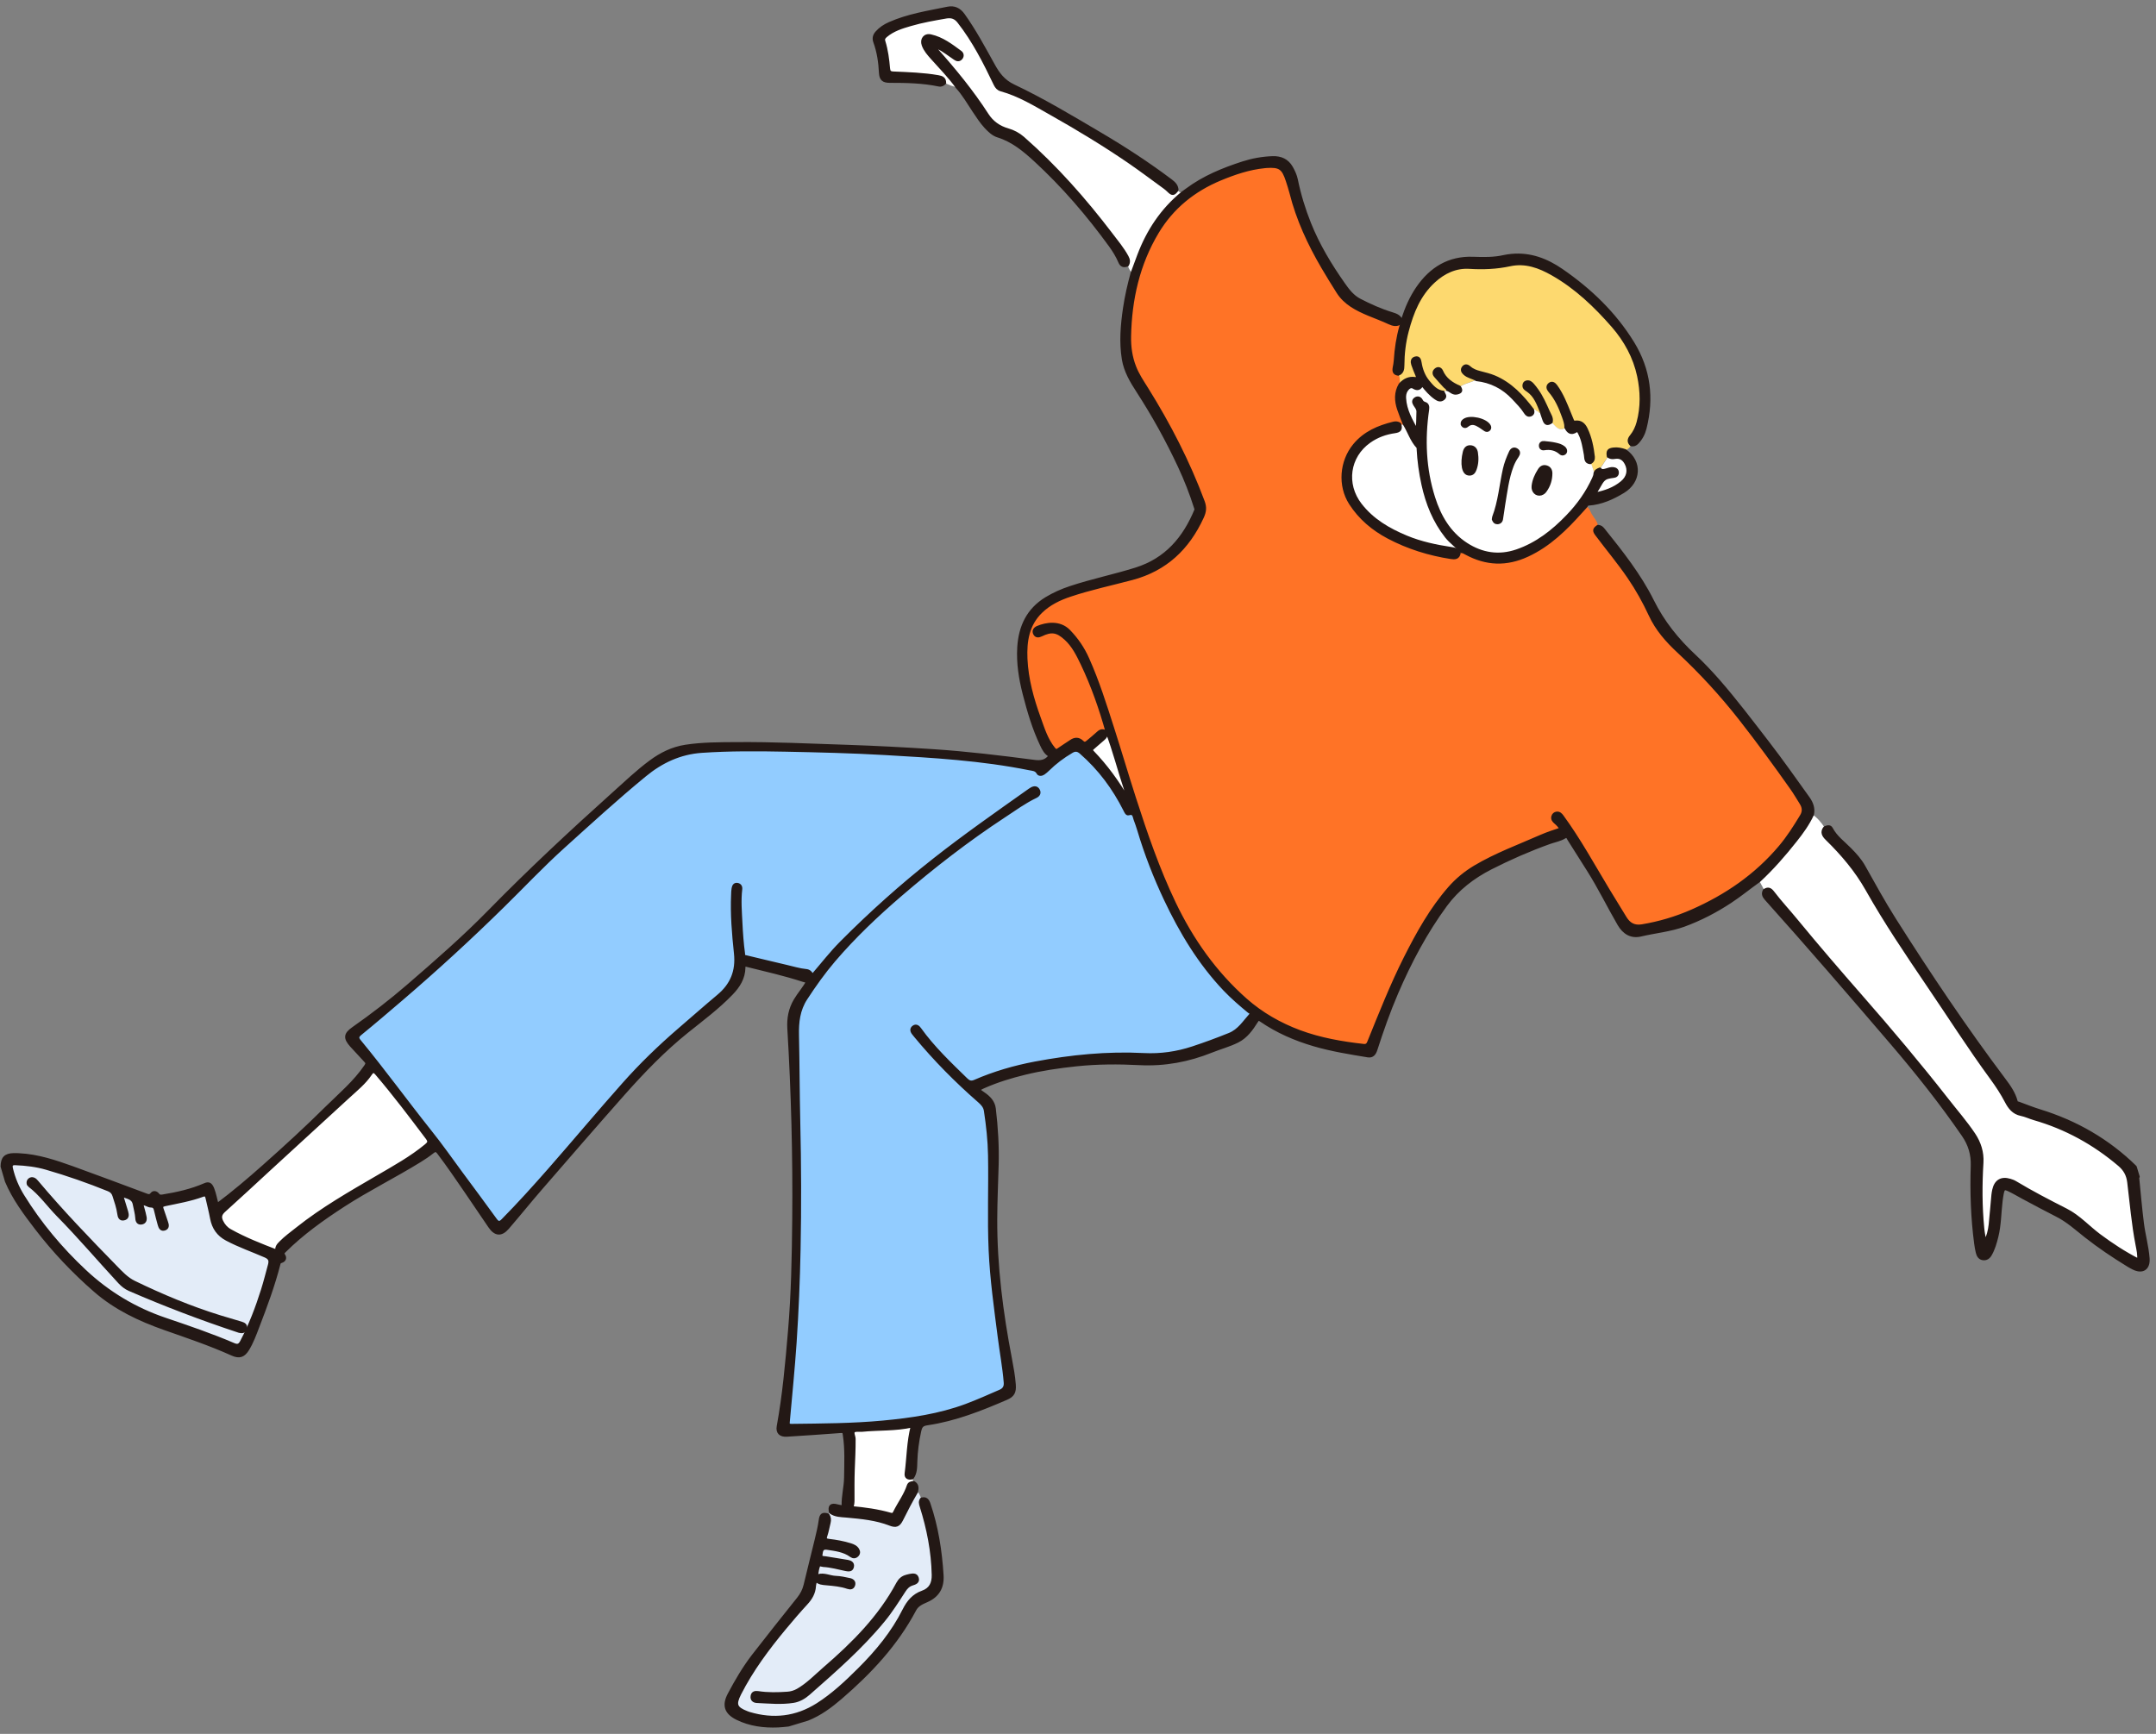
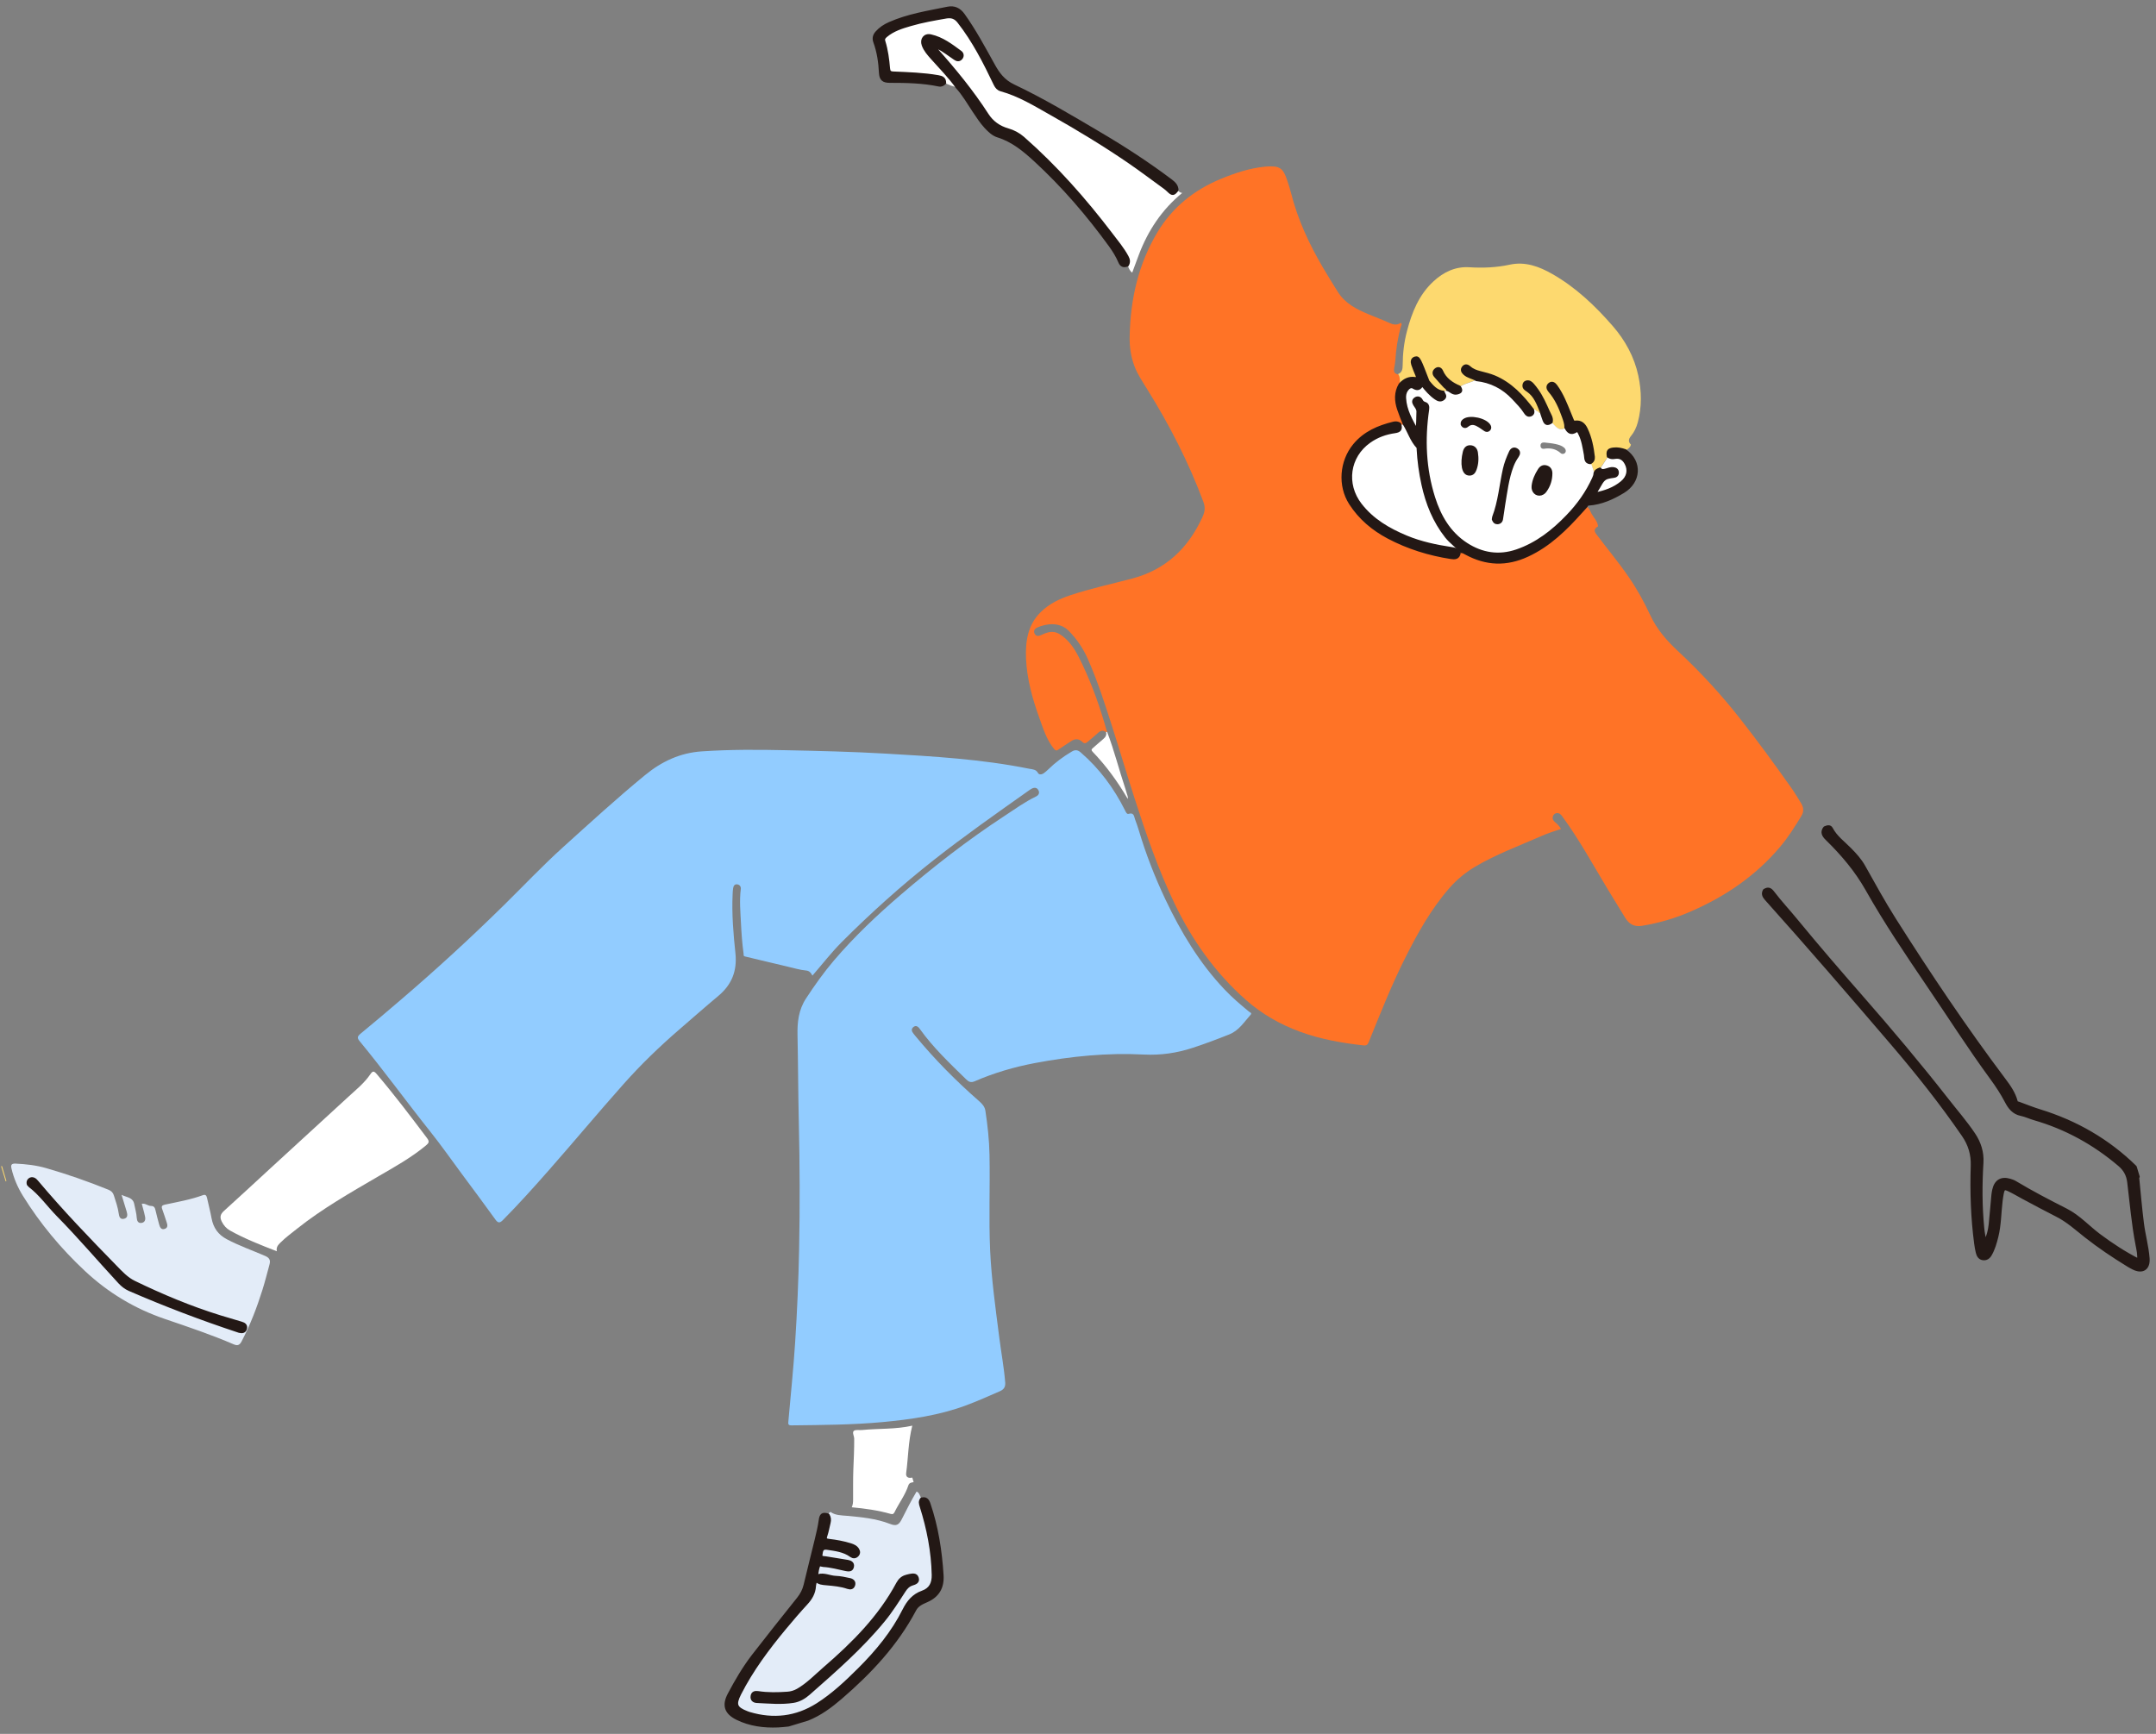
<svg xmlns="http://www.w3.org/2000/svg" width="276" height="222" viewBox="0 0 276 222" fill="none">
  <rect x="0" y="0" width="276" height="222" fill="#808080" stroke="none" />
  <g clip-path="url(#clip0_1135_1453)">
    <path fill-rule="evenodd" clip-rule="evenodd" d="M100.941 220.852C100.941 220.891 100.941 220.931 100.941 220.97C101.788 220.711 102.627 220.46 103.467 220.201C103.443 220.185 103.42 220.17 103.396 220.146C103.396 220.138 103.396 220.115 103.396 220.099C102.573 220.35 101.757 220.601 100.933 220.844L100.941 220.852Z" fill="#FDD96F" />
    <path fill-rule="evenodd" clip-rule="evenodd" d="M0.726 151.266C0.726 151.266 0.789 151.219 0.82 151.211C0.632 150.576 0.444 149.948 0.263 149.313C0.224 149.313 0.177 149.313 0.138 149.313C0.334 149.964 0.53 150.615 0.726 151.266Z" fill="#FDD96F" />
    <path fill-rule="evenodd" clip-rule="evenodd" d="M204.573 67.387C204.518 66.744 204.04 66.312 203.75 65.795C203.561 65.457 203.467 65.018 203.059 64.83C202.863 65.049 202.651 65.269 202.455 65.497C200.447 67.732 198.352 69.819 195.552 71.121C192.845 72.377 190.272 72.259 187.691 70.87C187.503 70.768 187.322 70.635 187.087 70.643C186.938 70.627 186.867 70.721 186.796 70.823C186.679 71.443 186.247 71.467 185.745 71.388C182.937 70.957 180.254 70.125 177.735 68.791C175.766 67.748 174.087 66.344 172.871 64.445C171.412 62.178 171.663 59.079 173.373 57C174.699 55.392 176.457 54.647 178.394 54.176C178.677 54.105 178.951 54.145 179.195 54.302C179.383 54.411 179.571 54.443 179.759 54.294C179.516 53.658 179.25 53.031 179.038 52.395C178.685 51.336 178.638 50.277 179.226 49.265C179.179 48.818 179.289 48.339 178.998 47.931C178.489 47.877 178.394 47.563 178.481 47.116C178.536 46.802 178.598 46.488 178.622 46.174C178.716 44.699 178.928 43.248 179.336 41.82C179.375 41.671 179.516 41.491 179.328 41.334C178.826 41.671 178.355 41.577 177.83 41.334C176.982 40.934 176.096 40.62 175.225 40.251C173.679 39.608 172.196 38.863 171.263 37.372C170.612 36.344 169.976 35.301 169.356 34.258C167.591 31.245 166.124 28.099 165.269 24.694C165.136 24.169 164.971 23.659 164.798 23.141C164.265 21.509 163.826 21.211 162.131 21.321C162.053 21.321 161.966 21.337 161.888 21.345C159.919 21.541 158.067 22.168 156.247 22.921C152.835 24.334 150.073 26.562 148.175 29.723C145.719 33.818 144.707 38.337 144.613 43.075C144.582 44.401 144.77 45.703 145.256 46.959C145.649 47.971 146.261 48.865 146.825 49.783C149.689 54.372 152.152 59.158 154.043 64.234C154.31 64.947 154.263 65.481 153.925 66.218C152.097 70.204 149.242 72.926 144.95 74.071C142.299 74.777 139.616 75.342 137.011 76.213C135.631 76.676 134.336 77.296 133.285 78.315C131.567 79.963 131.253 82.097 131.347 84.34C131.465 86.969 132.171 89.471 133.05 91.919C133.544 93.284 133.967 94.688 134.909 95.857C135.176 96.179 135.293 96.116 135.552 95.935C136.054 95.575 136.588 95.261 137.098 94.908C137.623 94.547 138.117 94.562 138.565 95.002C138.816 95.245 139.004 95.174 139.224 94.986C139.679 94.602 140.149 94.225 140.589 93.817C140.918 93.511 141.24 93.464 141.601 93.747C141.64 93.739 141.679 93.731 141.718 93.723C140.887 90.726 139.867 87.808 138.525 84.999C137.968 83.83 137.388 82.654 136.399 81.759C135.317 80.779 134.595 80.669 133.293 81.304C132.963 81.461 132.649 81.501 132.461 81.155C132.249 80.779 132.461 80.481 132.814 80.332C133.912 79.853 135.654 79.571 136.839 80.794C137.859 81.838 138.659 83.022 139.247 84.348C140.526 87.227 141.475 90.224 142.432 93.213C143.389 96.21 144.276 99.222 145.241 102.211C146.708 106.769 148.253 111.272 150.324 115.611C152.592 120.349 155.541 124.53 159.48 128.014C161.511 129.81 163.826 131.136 166.367 132.077C169.011 133.058 171.765 133.537 174.55 133.85C174.974 133.897 175.099 133.709 175.232 133.387C176.7 129.771 178.128 126.139 179.885 122.648C181.478 119.478 183.203 116.379 185.557 113.689C186.49 112.622 187.589 111.719 188.82 110.982C191.519 109.382 194.453 108.307 197.301 107.052C198.117 106.691 198.956 106.424 199.835 106.134C199.615 105.765 199.38 105.522 199.113 105.302C198.862 105.098 198.69 104.871 198.792 104.525C198.862 104.298 199.027 104.149 199.262 104.11C199.6 104.063 199.804 104.259 199.992 104.525C202.181 107.514 203.946 110.762 205.86 113.932C206.582 115.124 207.319 116.317 208.049 117.509C208.543 118.317 209.202 118.702 210.198 118.537C212.418 118.176 214.56 117.54 216.608 116.63C220.962 114.716 224.798 112.088 227.881 108.424C228.917 107.201 229.772 105.843 230.603 104.471C230.948 103.906 230.893 103.372 230.564 102.839C230.164 102.196 229.779 101.537 229.34 100.917C227.214 97.897 225.033 94.915 222.75 92.005C220.334 88.93 217.706 86.066 214.85 83.407C213.391 82.05 212.097 80.583 211.249 78.747C210.465 77.06 209.571 75.436 208.512 73.899C207.225 72.016 205.758 70.266 204.393 68.446C204.016 67.944 204.048 67.74 204.573 67.387Z" fill="#FF7326" />
-     <path fill-rule="evenodd" clip-rule="evenodd" d="M232.007 104.274C231.45 105.475 230.681 106.542 229.865 107.569C228.43 109.389 226.9 111.147 225.19 112.731C225.417 113.155 225.637 113.571 225.864 113.987C226.319 113.696 226.609 113.783 226.955 114.245C227.896 115.485 228.963 116.623 229.951 117.831C232.666 121.133 235.459 124.373 238.275 127.59C242.041 131.889 245.72 136.259 249.242 140.762C250.396 142.244 251.635 143.657 252.679 145.218C253.408 146.3 253.793 147.524 253.714 148.842C253.549 151.635 253.542 154.428 253.816 157.221C253.879 157.817 253.981 158.405 254.138 159.002C254.475 158.295 254.679 157.566 254.758 156.797C254.883 155.526 254.985 154.255 255.111 152.977C255.126 152.757 255.173 152.545 255.22 152.325C255.471 151.196 256.193 150.764 257.299 151.094C257.527 151.156 257.762 151.243 257.966 151.368C260.092 152.647 262.297 153.792 264.509 154.914C266.109 155.73 267.317 157.095 268.737 158.154C270.314 159.331 271.946 160.398 273.758 161.332C273.837 160.625 273.68 159.99 273.562 159.362C273.044 156.711 272.825 154.02 272.495 151.337C272.377 150.403 272.001 149.713 271.279 149.109C268.055 146.371 264.446 144.386 260.382 143.217C259.825 143.053 259.292 142.794 258.727 142.676C257.746 142.472 257.237 141.805 256.813 140.997C256.279 139.969 255.644 139.004 254.954 138.063C252.114 134.18 249.525 130.116 246.818 126.139C244.088 122.122 241.374 118.097 238.989 113.869C237.6 111.406 235.827 109.319 233.835 107.381C233.411 106.965 233.152 106.534 233.584 105.969C233.16 105.31 232.658 104.714 231.999 104.267L232.007 104.274Z" fill="white" />
    <path fill-rule="evenodd" clip-rule="evenodd" d="M178.99 47.916C179.28 48.324 179.171 48.802 179.218 49.249C179.728 48.685 180.347 48.355 181.124 48.465C181.548 48.52 181.493 48.332 181.383 48.065C181.195 47.602 180.999 47.147 180.842 46.676C180.724 46.323 180.755 45.955 181.171 45.845C181.626 45.727 181.728 46.064 181.791 46.441C181.932 47.32 182.246 48.143 182.803 48.842C183.313 49.461 183.838 50.105 184.717 50.222C184.819 49.932 185.235 50.222 185.313 49.885C185.274 49.689 185.086 49.618 184.968 49.493C184.552 49.038 184.121 48.59 183.729 48.112C183.493 47.822 183.525 47.5 183.854 47.28C184.16 47.084 184.427 47.233 184.545 47.508C185 48.559 185.847 49.14 186.843 49.555C187.479 49.061 188.302 48.998 188.985 48.606C188.506 48.316 187.926 48.253 187.494 47.869C187.228 47.633 187.078 47.351 187.337 47.037C187.588 46.739 187.887 46.857 188.122 47.076C188.506 47.422 188.961 47.586 189.456 47.712C190.075 47.869 190.703 48.01 191.283 48.261C193.378 49.14 194.861 50.74 196.194 52.505C196.477 52.215 196.563 52.623 196.759 52.654C196.948 52.686 197.042 53.078 197.316 52.795C196.9 51.76 196.547 50.677 195.559 50.003C195.308 49.83 195.025 49.689 195.065 49.32C195.088 49.132 195.182 48.967 195.371 48.912C195.739 48.81 195.983 49.038 196.202 49.273C196.398 49.493 196.579 49.736 196.751 49.979C197.355 50.811 197.763 51.752 198.171 52.678C198.36 53.101 198.689 53.509 198.556 54.035C199.097 54.506 199.497 55.353 200.439 54.741C200.462 54.247 200.29 53.8 200.125 53.345C199.701 52.152 199.191 51.007 198.352 50.034C198.124 49.767 198.03 49.438 198.344 49.187C198.673 48.92 198.956 49.124 199.16 49.398C199.372 49.689 199.56 49.995 199.74 50.309C200.344 51.391 200.752 52.568 201.239 53.706C201.317 53.886 201.341 54.074 201.639 54.035C202.337 53.941 202.761 54.317 203.043 54.914C203.592 56.043 203.828 57.259 203.961 58.491C203.992 58.828 203.859 59.072 203.569 59.236C203.883 59.644 203.867 60.201 204.149 60.617C204.228 60.28 204.494 60.162 204.785 60.06C205.146 59.519 205.499 58.969 205.86 58.428C205.75 57.754 205.899 57.573 206.542 57.495C207.06 57.432 207.554 57.542 208.033 57.706C208.354 57.518 208.684 57.338 208.786 56.93C208.417 56.569 208.464 56.216 208.786 55.831C209.217 55.314 209.492 54.71 209.664 54.066C210.19 52.097 210.151 50.089 209.735 48.128C209.225 45.719 208.056 43.578 206.448 41.734C204.196 39.145 201.709 36.784 198.705 35.074C197.026 34.116 195.245 33.457 193.26 33.889C191.55 34.258 189.84 34.328 188.083 34.218C186.325 34.108 184.811 34.822 183.517 36.015C181.642 37.741 180.747 39.984 180.12 42.377C179.735 43.821 179.571 45.28 179.563 46.77C179.563 47.241 179.492 47.704 178.959 47.9L178.99 47.916Z" fill="#FDD96F" />
    <path fill-rule="evenodd" clip-rule="evenodd" d="M144.935 34.916C145.209 34.171 145.492 33.426 145.766 32.68C146.943 29.542 148.74 26.828 151.352 24.694C151.054 24.71 150.889 24.467 150.685 24.326C150.254 24.89 150.073 24.898 149.563 24.396C149.406 24.239 149.234 24.098 149.061 23.972C147.524 22.858 146.01 21.713 144.441 20.638C141.24 18.442 137.913 16.441 134.532 14.535C132.485 13.374 130.461 12.134 128.154 11.499C127.786 11.397 127.566 11.154 127.401 10.801C126.067 8.008 124.663 5.246 122.749 2.791C122.31 2.234 121.831 2.053 121.141 2.171C119.603 2.438 118.065 2.704 116.567 3.144C115.461 3.465 114.339 3.811 113.429 4.579C113.209 4.768 113.045 4.94 113.154 5.285C113.508 6.415 113.649 7.592 113.759 8.761C113.79 9.184 113.923 9.318 114.37 9.334C116.285 9.42 118.199 9.475 120.097 9.804C120.576 9.883 120.945 10.047 120.937 10.612C121.455 10.848 121.964 11.099 122.537 11.154C121.588 9.812 120.435 8.651 119.344 7.435C118.889 6.925 118.434 6.415 118.199 5.764C117.932 5.019 118.403 4.407 119.164 4.579C120.623 4.909 121.792 5.803 122.969 6.666C123.22 6.847 123.282 7.192 123.031 7.466C122.804 7.717 122.529 7.678 122.27 7.498C121.91 7.247 121.549 6.988 121.188 6.745C120.325 6.156 120.144 6.07 119.658 6.023C119.744 6.141 119.799 6.243 119.878 6.329C122.223 8.973 124.467 11.695 126.389 14.676C127.017 15.649 127.911 16.292 129.049 16.614C129.762 16.818 130.421 17.171 130.986 17.665C135.191 21.36 138.878 25.526 142.26 29.974C142.974 30.907 143.735 31.81 144.299 32.861C144.503 33.23 144.55 33.567 144.339 33.928C144.488 34.289 144.597 34.673 144.95 34.908L144.935 34.916Z" fill="white" />
    <path fill-rule="evenodd" clip-rule="evenodd" d="M117.328 190.986C116.645 192.131 116.041 193.324 115.437 194.524C115.061 195.269 114.716 195.418 113.947 195.12C112.158 194.422 110.275 194.249 108.385 194.077C107.679 194.014 106.941 194.03 106.321 193.583C106.141 193.645 106.062 193.787 106.023 193.959C106.219 194.265 106.243 194.595 106.157 194.94C106.015 195.497 105.921 196.077 105.733 196.627C105.584 197.058 105.717 197.16 106.133 197.207C107.067 197.317 107.992 197.482 108.895 197.764C109.263 197.882 109.608 198.031 109.82 198.384C109.993 198.658 109.961 198.933 109.726 199.145C109.491 199.364 109.224 199.372 108.965 199.176C108.039 198.501 106.949 198.384 105.866 198.219C105.168 198.117 105.184 198.651 105.113 199.043C105.043 199.466 105.474 199.388 105.702 199.435C106.643 199.608 107.592 199.733 108.541 199.898C108.895 199.961 109.232 200.141 109.146 200.573C109.051 201.051 108.667 201.028 108.29 200.949C107.333 200.745 106.384 200.478 105.403 200.424C105.207 200.416 104.909 200.235 104.807 200.486C104.666 200.855 104.619 201.263 104.556 201.647C104.54 201.726 104.658 201.749 104.744 201.726C105.513 201.498 106.219 201.906 106.972 201.938C107.584 201.961 108.204 202.095 108.808 202.228C109.138 202.298 109.412 202.518 109.302 202.918C109.185 203.318 108.871 203.35 108.526 203.232C107.647 202.926 106.729 202.855 105.811 202.769C105.325 202.722 104.839 202.722 104.446 202.283C104.376 202.597 104.297 202.832 104.282 203.067C104.235 203.954 103.819 204.644 103.223 205.287C102.273 206.315 101.363 207.382 100.469 208.457C98.288 211.077 96.256 213.799 94.711 216.851C94.012 218.232 94.185 218.687 95.644 219.259C95.738 219.299 95.832 219.33 95.927 219.361C99.01 220.287 101.928 219.958 104.666 218.224C106.651 216.961 108.353 215.36 110.008 213.705C112.276 211.446 114.308 208.998 115.735 206.127C116.277 205.044 116.951 204.236 118.105 203.828C119.124 203.467 119.501 202.699 119.477 201.632C119.415 198.627 118.842 195.716 117.94 192.861C117.83 192.524 117.752 192.21 117.995 191.904C117.744 191.614 117.759 191.151 117.344 190.97L117.328 190.986ZM116.057 201.812C116.175 201.781 116.292 201.749 116.41 201.726C116.81 201.655 117.265 201.538 117.422 202.063C117.571 202.573 117.116 202.714 116.771 202.824C116.3 202.973 116.01 203.287 115.743 203.687C114.904 204.974 114.088 206.284 113.107 207.476C110.252 210.952 106.87 213.893 103.521 216.851C102.964 217.345 102.312 217.73 101.559 217.847C100.014 218.091 98.453 217.934 96.899 217.863C96.499 217.847 96.193 217.62 96.272 217.165C96.342 216.733 96.656 216.663 97.041 216.718C98.288 216.914 99.551 216.882 100.806 216.796C101.277 216.765 101.708 216.631 102.109 216.404C103.403 215.659 104.431 214.576 105.545 213.611C109.208 210.449 112.613 207.06 114.92 202.73C115.163 202.275 115.524 201.93 116.057 201.82V201.812Z" fill="#E3ECF8" />
    <path fill-rule="evenodd" clip-rule="evenodd" d="M116.787 189.182C116.301 189.299 115.932 189.142 116.002 188.609C116.277 186.616 116.261 184.584 116.787 182.537C114.645 183.023 112.488 182.882 110.354 183.094C109.993 183.133 109.53 183.015 109.303 183.204C109.067 183.408 109.342 183.855 109.35 184.2C109.358 185.518 109.295 186.836 109.24 188.146C109.193 189.425 109.216 190.704 109.209 191.982C109.209 192.32 109.193 192.657 109.036 192.986C110.738 193.143 112.394 193.371 114.018 193.834C114.308 193.92 114.426 193.802 114.528 193.583C115.092 192.437 115.885 191.41 116.285 190.178C116.395 189.848 116.677 189.809 116.959 189.77C116.905 189.574 116.85 189.378 116.787 189.182Z" fill="white" />
    <path fill-rule="evenodd" clip-rule="evenodd" d="M187.086 70.635C186.49 69.945 185.729 69.435 185.156 68.713C183.595 66.736 182.693 64.485 182.167 62.053C181.838 60.546 181.626 59.025 181.547 57.487C181.547 57.408 181.547 57.306 181.508 57.259C180.692 56.404 180.378 55.259 179.766 54.286C179.578 54.435 179.39 54.404 179.202 54.294C179.382 54.945 179.225 55.173 178.574 55.267C177.389 55.431 176.299 55.824 175.311 56.522C172.604 58.428 172.118 61.982 174.15 64.594C175.703 66.603 177.782 67.803 180.057 68.752C181.9 69.513 183.83 69.929 185.784 70.219C186.207 70.282 186.623 70.337 186.804 70.808C186.874 70.706 186.945 70.612 187.094 70.627L187.086 70.635Z" fill="white" />
    <path fill-rule="evenodd" clip-rule="evenodd" d="M141.601 93.731C141.679 94.108 141.53 94.382 141.24 94.618C140.777 95.002 140.338 95.41 139.883 95.794C139.679 95.967 139.71 96.085 139.883 96.265C141.624 98.069 143.076 100.077 144.37 102.29C144.425 102.015 144.307 101.835 144.26 101.646C144.205 101.435 144.142 101.223 144.072 101.011C143.256 98.587 142.644 96.092 141.726 93.707C141.687 93.715 141.648 93.723 141.609 93.731H141.601Z" fill="white" />
    <path fill-rule="evenodd" clip-rule="evenodd" d="M104.001 124.915C105.279 123.44 106.425 121.957 107.735 120.639C111.469 116.897 115.399 113.367 119.557 110.096C123.472 107.013 127.551 104.157 131.615 101.278C131.764 101.176 131.905 101.066 132.07 100.98C132.415 100.799 132.745 100.815 132.941 101.191C133.121 101.552 132.941 101.827 132.619 101.984C131.168 102.682 129.881 103.623 128.54 104.502C123.88 107.554 119.495 110.966 115.266 114.599C112.246 117.195 109.351 119.933 106.762 122.969C105.452 124.507 104.283 126.154 103.177 127.849C102.228 129.3 102.055 130.885 102.094 132.556C102.173 136.259 102.173 139.954 102.259 143.657C102.384 149.078 102.408 154.499 102.298 159.92C102.22 163.921 102.047 167.922 101.788 171.915C101.569 175.264 101.223 178.614 100.925 181.956C100.894 182.294 100.855 182.505 101.333 182.498C105.232 182.451 109.139 182.435 113.022 182.074C116.623 181.737 120.216 181.219 123.645 179.948C125.127 179.399 126.571 178.748 128.014 178.12C128.532 177.893 128.728 177.547 128.681 176.998C128.524 175.045 128.156 173.115 127.912 171.169C127.442 167.482 126.924 163.803 126.751 160.076C126.571 156.013 126.751 151.957 126.673 147.901C126.641 145.995 126.43 144.112 126.147 142.229C126.069 141.696 125.739 141.335 125.355 140.997C122.413 138.424 119.667 135.655 117.18 132.642C117.11 132.548 117.031 132.454 116.953 132.36C116.702 132.062 116.6 131.732 116.961 131.473C117.298 131.238 117.565 131.473 117.761 131.756C119.471 134.149 121.597 136.157 123.684 138.197C124.029 138.534 124.311 138.644 124.782 138.44C127.269 137.357 129.866 136.604 132.525 136.102C137.115 135.239 141.743 134.776 146.427 135.019C148.568 135.129 150.655 134.831 152.695 134.156C154.272 133.639 155.825 133.058 157.37 132.438C158.618 131.944 159.277 130.83 160.116 129.904C160.297 129.7 159.991 129.614 159.873 129.512C158.79 128.618 157.731 127.716 156.766 126.696C153.542 123.299 151.173 119.337 149.188 115.156C147.839 112.3 146.686 109.35 145.783 106.306C145.642 105.828 145.47 105.357 145.297 104.887C145.164 104.502 145.156 103.992 144.473 104.204C144.254 104.275 144.112 103.953 144.003 103.725C142.59 100.901 140.747 98.414 138.354 96.343C137.946 95.99 137.625 95.975 137.193 96.233C136.103 96.877 135.091 97.63 134.188 98.516C134.008 98.697 133.804 98.869 133.592 99.018C133.357 99.183 133.004 99.207 132.886 98.979C132.627 98.493 132.188 98.508 131.772 98.43C125.669 97.198 119.479 96.838 113.281 96.484C109.045 96.241 104.809 96.139 100.564 96.053C96.987 95.975 93.41 95.959 89.832 96.202C87.047 96.39 84.686 97.504 82.552 99.262C78.959 102.211 75.539 105.349 72.095 108.456C69.435 110.857 66.98 113.469 64.422 115.979C60.225 120.106 55.895 124.083 51.423 127.912C49.674 129.41 47.924 130.901 46.143 132.36C45.727 132.705 45.712 132.917 46.041 133.309C49.148 137.075 52.011 141.029 55.055 144.849C56.452 146.599 57.738 148.434 59.072 150.239C60.539 152.216 62.006 154.185 63.442 156.177C63.787 156.656 64.03 156.562 64.375 156.217C66.431 154.138 68.384 151.965 70.314 149.768C73.515 146.128 76.613 142.409 79.83 138.793C82.034 136.314 84.427 134 86.945 131.826C88.609 130.391 90.256 128.932 91.951 127.519C93.669 126.084 94.383 124.319 94.147 122.059C93.88 119.557 93.669 117.039 93.786 114.512C93.802 114.254 93.802 113.987 93.849 113.736C93.896 113.445 94.029 113.171 94.398 113.234C94.712 113.289 94.869 113.524 94.83 113.853C94.649 115.297 94.783 116.733 94.853 118.168C94.916 119.486 95.01 120.804 95.191 122.114C95.206 122.248 95.136 122.405 95.387 122.467C97.16 122.875 98.917 123.33 100.69 123.73C101.529 123.919 102.353 124.185 103.208 124.264C103.585 124.295 103.812 124.538 104.001 124.915Z" fill="#92CCFF" />
    <path fill-rule="evenodd" clip-rule="evenodd" d="M15.57 153C15.813 153.808 16.017 154.475 16.221 155.142C16.339 155.542 16.362 155.95 15.852 156.052C15.374 156.154 15.248 155.762 15.201 155.385C15.091 154.585 14.824 153.832 14.581 153.071C14.471 152.702 14.26 152.482 13.875 152.325C11.278 151.274 8.635 150.348 5.944 149.572C4.649 149.195 3.324 149.046 1.982 148.983C1.449 148.96 1.362 149.18 1.472 149.619C1.762 150.858 2.257 152.012 2.923 153.094C5.136 156.664 7.803 159.864 10.878 162.736C13.86 165.521 17.256 167.568 21.14 168.886C24.089 169.89 27.055 170.887 29.926 172.126C30.436 172.346 30.687 172.197 30.922 171.758C32.036 169.639 32.884 167.419 33.598 165.144C33.927 164.093 34.194 163.026 34.484 161.967C34.625 161.449 34.602 161.096 33.966 160.814C32.319 160.1 30.609 159.504 29.016 158.656C27.918 158.076 27.314 157.197 27.086 155.997C26.922 155.11 26.694 154.24 26.498 153.361C26.427 153.063 26.302 152.898 25.957 153.031C24.388 153.604 22.748 153.887 21.124 154.232C20.732 154.318 20.63 154.451 20.771 154.828C20.975 155.369 21.14 155.926 21.328 156.475C21.454 156.828 21.508 157.197 21.1 157.338C20.645 157.503 20.473 157.142 20.371 156.766C20.214 156.162 20.041 155.565 19.908 154.961C19.837 154.632 19.72 154.404 19.335 154.404C18.927 154.404 18.59 154.028 18.151 154.13C18.253 154.514 18.363 154.891 18.457 155.275C18.504 155.448 18.543 155.62 18.574 155.801C18.653 156.193 18.527 156.515 18.119 156.577C17.688 156.64 17.531 156.326 17.507 155.942C17.476 155.338 17.296 154.765 17.186 154.177C17.021 153.29 16.252 153.33 15.57 152.984V153ZM3.63 151.611C3.551 151.36 3.598 151.172 3.763 151.023C3.928 150.874 4.116 150.843 4.32 150.929C4.516 151.007 4.642 151.164 4.767 151.313C7.936 155.079 11.341 158.625 14.777 162.14C15.515 162.893 16.229 163.685 17.209 164.156C20.763 165.874 24.388 167.396 28.161 168.565C29.079 168.847 29.997 169.114 30.922 169.388C31.26 169.49 31.527 169.679 31.44 170.071C31.338 170.495 31.001 170.534 30.632 170.44C30.554 170.424 30.483 170.393 30.405 170.361C25.713 168.816 21.093 167.058 16.566 165.081C16.08 164.87 15.68 164.556 15.319 164.164C12.675 161.3 10.149 158.327 7.411 155.55C6.195 154.31 5.191 152.867 3.802 151.8C3.724 151.745 3.677 151.651 3.637 151.596L3.63 151.611Z" fill="#E3ECF8" />
    <path fill-rule="evenodd" clip-rule="evenodd" d="M35.44 160.202C35.331 159.7 35.597 159.402 35.888 159.111C36.547 158.445 37.315 157.895 38.045 157.307C41.261 154.75 44.815 152.726 48.353 150.662C50.472 149.431 52.629 148.238 54.527 146.661C54.896 146.355 55.006 146.167 54.669 145.72C52.574 142.943 50.487 140.173 48.228 137.522C47.875 137.114 47.726 137.075 47.396 137.561C46.651 138.659 45.608 139.499 44.643 140.385C41.246 143.508 37.841 146.622 34.444 149.744C32.514 151.51 30.608 153.298 28.662 155.048C28.207 155.463 28.113 155.84 28.38 156.389C28.631 156.899 28.976 157.291 29.455 157.558C31.345 158.609 33.354 159.402 35.433 160.202H35.44Z" fill="white" />
    <path fill-rule="evenodd" clip-rule="evenodd" d="M184.726 50.214C184.82 50.489 185.149 50.748 184.78 51.054C184.435 51.352 184.098 51.211 183.792 51.007C183.117 50.536 182.576 49.932 182.05 49.241C181.776 49.767 181.47 49.932 180.936 49.602C180.583 49.383 180.254 49.665 180.042 49.979C179.838 50.293 179.783 50.654 179.807 51.014C179.901 52.536 180.638 53.815 181.423 55.243C181.462 54.286 181.501 53.501 181.509 52.717C181.509 52.356 181.274 52.089 181.085 51.807C180.905 51.524 180.905 51.258 181.18 51.069C181.485 50.865 181.784 50.967 181.941 51.273C182.05 51.485 182.168 51.595 182.403 51.666C182.772 51.783 182.803 52.113 182.756 52.458C182.199 56.263 182.356 60.044 183.517 63.715C184.271 66.116 185.51 68.266 187.699 69.686C189.707 70.988 191.896 71.333 194.171 70.541C196.721 69.662 198.792 68.038 200.643 66.116C202.024 64.68 203.177 63.08 204.001 61.252C204.095 61.048 204.181 60.852 204.173 60.625C203.891 60.201 203.907 59.652 203.593 59.236C202.91 59.181 203.036 58.601 202.957 58.2C202.785 57.283 202.659 56.349 202.228 55.502C202.134 55.313 202.032 55.008 201.773 55.172C201.122 55.596 200.761 55.298 200.471 54.733C199.529 55.353 199.129 54.505 198.588 54.027C198.125 54.349 197.866 54.286 197.67 53.776C197.544 53.446 197.45 53.109 197.333 52.779C197.058 53.062 196.964 52.67 196.776 52.638C196.579 52.607 196.493 52.191 196.211 52.489C196.297 52.772 196.242 53.015 195.944 53.133C195.654 53.234 195.434 53.078 195.293 52.842C194.854 52.144 194.273 51.563 193.716 50.967C192.437 49.61 190.868 48.81 189.001 48.606C188.319 49.006 187.495 49.069 186.859 49.555C187.142 50.01 187.032 50.191 186.561 50.308C186.02 50.442 185.738 50.026 185.337 49.877C185.259 50.206 184.835 49.924 184.741 50.214H184.726ZM191.19 66.508C191.198 66.422 191.19 66.304 191.237 66.195C191.99 64.218 192.147 62.107 192.602 60.068C192.775 59.299 193.057 58.577 193.386 57.871C193.543 57.541 193.826 57.369 194.171 57.581C194.516 57.792 194.477 58.114 194.265 58.412C193.998 58.789 193.787 59.181 193.614 59.62C192.979 61.26 192.798 62.986 192.508 64.696C192.406 65.284 192.343 65.881 192.241 66.477C192.194 66.759 191.99 66.932 191.692 66.932C191.449 66.932 191.292 66.783 191.206 66.508H191.19ZM197.309 63.221C196.713 63.402 196.187 62.907 196.266 62.209C196.352 61.464 196.658 60.789 197.058 60.154C197.27 59.816 197.576 59.644 197.976 59.762C198.368 59.879 198.541 60.185 198.549 60.585C198.549 61.409 198.313 62.162 197.827 62.829C197.693 63.01 197.536 63.151 197.309 63.213V63.221ZM187.346 59.864C187.236 59.307 187.283 58.601 187.456 57.895C187.55 57.494 187.769 57.181 188.224 57.196C188.695 57.212 188.954 57.534 189.017 57.965C189.119 58.679 189.095 59.393 188.844 60.091C188.719 60.436 188.523 60.711 188.122 60.703C187.699 60.703 187.487 60.421 187.346 59.871V59.864ZM187.189 54.333C187.134 54.09 187.244 53.941 187.416 53.807C188.146 53.25 190.225 53.713 190.656 54.521C190.735 54.678 190.743 54.827 190.625 54.968C190.484 55.133 190.311 55.141 190.139 55.039C189.903 54.898 189.684 54.717 189.448 54.568C188.915 54.239 188.397 53.995 187.809 54.498C187.581 54.694 187.314 54.615 187.181 54.325L187.189 54.333ZM200.188 58.091C200.078 58.13 199.929 58.138 199.796 58.02C199.184 57.471 198.47 57.33 197.678 57.455C197.403 57.502 197.199 57.345 197.207 57.047C197.207 56.749 197.427 56.631 197.701 56.655C198.18 56.71 198.658 56.749 199.121 56.851C199.506 56.937 199.906 57.039 200.22 57.306C200.533 57.573 200.51 57.973 200.196 58.083L200.188 58.091Z" fill="white" />
    <path fill-rule="evenodd" clip-rule="evenodd" d="M204.809 60.076C205.028 60.358 205.295 60.28 205.57 60.201C205.876 60.107 206.174 59.981 206.503 60.021C206.817 60.052 207.045 60.193 207.045 60.538C207.045 60.852 206.817 61.001 206.535 61.025C206.315 61.041 206.103 61.096 205.891 61.135C205.185 61.276 204.973 61.872 204.66 62.382C204.495 62.649 204.346 62.923 204.134 63.276C205.452 63.025 206.621 62.61 207.602 61.801C208.441 61.111 208.606 60.193 208.143 59.338C207.805 58.718 207.351 58.483 206.668 58.601C206.37 58.656 206.119 58.609 205.876 58.444C205.515 58.985 205.162 59.534 204.801 60.076H204.809Z" fill="white" />
    <path fill-rule="evenodd" clip-rule="evenodd" d="M225.872 113.995C225.629 114.41 225.762 114.74 226.061 115.077C231.497 121.141 236.816 127.315 242.112 133.497C245.367 137.302 248.49 141.225 251.329 145.359C252.145 146.544 252.522 147.822 252.475 149.25C252.365 152.584 252.475 155.919 252.914 159.229C252.961 159.606 253.032 159.982 253.118 160.351C253.212 160.735 253.385 161.081 253.824 161.159C254.279 161.237 254.601 160.986 254.805 160.618C255.205 159.92 255.425 159.151 255.621 158.366C256.005 156.844 255.989 155.283 256.178 153.738C256.217 153.424 256.264 153.102 256.327 152.788C256.46 152.161 256.578 152.082 257.182 152.365C257.794 152.655 258.382 153.008 258.978 153.33C260.414 154.091 261.834 154.867 263.285 155.597C264.666 156.287 265.788 157.315 266.98 158.256C268.714 159.621 270.534 160.845 272.417 161.998C272.645 162.132 272.864 162.265 273.1 162.375C274.276 162.963 275.1 162.422 274.99 161.096C274.873 159.582 274.449 158.107 274.261 156.601C274.017 154.663 273.853 152.71 273.657 150.764C273.657 150.733 273.704 150.702 273.727 150.67C273.602 150.247 273.468 149.831 273.343 149.407C269.867 146.002 265.772 143.649 261.136 142.221C260.218 141.939 259.331 141.578 258.429 141.248C258.312 141.201 258.155 141.217 258.108 141.036C257.833 139.97 257.205 139.083 256.562 138.228C251.573 131.591 246.96 124.711 242.519 117.697C241.123 115.493 239.868 113.194 238.589 110.919C238.126 110.096 237.499 109.405 236.84 108.738C236.008 107.891 235.02 107.185 234.447 106.095C234.259 105.726 233.898 105.859 233.592 105.985C233.16 106.542 233.419 106.981 233.843 107.397C235.835 109.342 237.608 111.429 238.997 113.885C241.382 118.113 244.104 122.138 246.826 126.154C249.533 130.132 252.114 134.196 254.962 138.079C255.644 139.012 256.28 139.977 256.821 141.013C257.237 141.821 257.755 142.496 258.735 142.692C259.3 142.809 259.834 143.068 260.391 143.233C264.454 144.402 268.063 146.387 271.287 149.125C272.009 149.737 272.386 150.419 272.503 151.353C272.833 154.028 273.052 156.719 273.57 159.378C273.688 159.998 273.845 160.633 273.766 161.347C271.946 160.414 270.315 159.339 268.746 158.17C267.318 157.103 266.117 155.746 264.517 154.93C262.305 153.808 260.1 152.663 257.974 151.384C257.77 151.259 257.535 151.18 257.307 151.11C256.201 150.78 255.479 151.219 255.228 152.341C255.181 152.553 255.142 152.773 255.119 152.992C255.001 154.263 254.899 155.542 254.766 156.813C254.687 157.574 254.483 158.311 254.146 159.017C253.989 158.421 253.879 157.833 253.824 157.237C253.55 154.452 253.55 151.659 253.722 148.858C253.801 147.54 253.416 146.324 252.687 145.234C251.643 143.672 250.404 142.26 249.251 140.778C245.728 136.275 242.049 131.905 238.283 127.606C235.467 124.389 232.674 121.149 229.96 117.847C228.971 116.638 227.904 115.501 226.963 114.261C226.618 113.806 226.327 113.712 225.872 114.002V113.995Z" fill="#231815" stroke="#231815" stroke-width="0.38" stroke-linecap="round" stroke-linejoin="round" />
-     <path fill-rule="evenodd" clip-rule="evenodd" d="M204.573 67.387C204.048 67.74 204.016 67.944 204.393 68.446C205.758 70.266 207.225 72.016 208.511 73.899C209.563 75.436 210.465 77.06 211.249 78.747C212.097 80.582 213.391 82.05 214.85 83.407C217.706 86.066 220.334 88.93 222.75 92.005C225.033 94.915 227.214 97.897 229.34 100.917C229.779 101.536 230.164 102.195 230.564 102.839C230.901 103.372 230.948 103.906 230.603 104.471C229.772 105.843 228.916 107.193 227.881 108.424C224.798 112.088 220.962 114.716 216.608 116.63C214.56 117.533 212.418 118.168 210.198 118.537C209.194 118.701 208.543 118.317 208.049 117.509C207.319 116.317 206.582 115.132 205.86 113.932C203.953 110.77 202.18 107.522 199.992 104.525C199.803 104.259 199.599 104.063 199.262 104.11C199.027 104.149 198.862 104.29 198.791 104.525C198.689 104.863 198.87 105.098 199.113 105.302C199.372 105.522 199.607 105.757 199.835 106.134C198.956 106.424 198.117 106.699 197.301 107.052C194.453 108.307 191.519 109.382 188.82 110.982C187.589 111.719 186.49 112.622 185.557 113.688C183.203 116.379 181.485 119.478 179.885 122.648C178.128 126.139 176.7 129.771 175.233 133.387C175.099 133.709 174.974 133.897 174.55 133.85C171.757 133.536 169.011 133.058 166.368 132.077C163.826 131.128 161.512 129.802 159.48 128.014C155.542 124.53 152.592 120.349 150.325 115.611C148.254 111.272 146.708 106.769 145.241 102.211C144.276 99.222 143.39 96.202 142.432 93.213C141.475 90.224 140.534 87.227 139.247 84.348C138.659 83.022 137.859 81.838 136.839 80.794C135.654 79.57 133.913 79.861 132.814 80.332C132.469 80.481 132.25 80.779 132.461 81.155C132.65 81.5 132.963 81.461 133.293 81.304C134.595 80.669 135.317 80.779 136.4 81.759C137.388 82.654 137.961 83.823 138.526 84.999C139.867 87.808 140.887 90.734 141.719 93.723C142.636 96.116 143.248 98.603 144.064 101.027C144.135 101.238 144.19 101.45 144.253 101.662C144.3 101.85 144.417 102.031 144.362 102.305C143.076 100.093 141.617 98.085 139.875 96.281C139.702 96.1 139.671 95.982 139.875 95.81C140.33 95.425 140.769 95.017 141.232 94.633C141.522 94.398 141.672 94.123 141.593 93.747C141.232 93.464 140.911 93.511 140.581 93.817C140.142 94.225 139.671 94.602 139.216 94.986C138.996 95.174 138.808 95.245 138.557 95.002C138.11 94.562 137.616 94.539 137.09 94.908C136.58 95.261 136.047 95.574 135.545 95.935C135.286 96.124 135.168 96.178 134.901 95.857C133.952 94.688 133.536 93.284 133.042 91.919C132.155 89.471 131.457 86.968 131.34 84.34C131.245 82.097 131.559 79.971 133.277 78.315C134.329 77.296 135.631 76.668 137.004 76.213C139.608 75.342 142.291 74.777 144.943 74.071C149.226 72.926 152.09 70.204 153.918 66.218C154.255 65.481 154.302 64.955 154.035 64.233C152.145 59.158 149.681 54.372 146.818 49.783C146.245 48.865 145.641 47.978 145.249 46.959C144.762 45.711 144.582 44.401 144.606 43.075C144.7 38.337 145.712 33.81 148.167 29.723C150.066 26.561 152.827 24.334 156.24 22.921C158.06 22.168 159.911 21.541 161.88 21.345C161.959 21.337 162.037 21.321 162.124 21.321C163.818 21.211 164.257 21.501 164.791 23.141C164.956 23.651 165.128 24.169 165.262 24.694C166.117 28.099 167.584 31.245 169.349 34.258C169.969 35.309 170.604 36.344 171.255 37.372C172.189 38.862 173.671 39.6 175.217 40.251C176.088 40.612 176.974 40.934 177.822 41.334C178.347 41.577 178.818 41.679 179.32 41.334V41.318C179.226 41.193 179.234 41.13 179.414 41.153V41.169C179.257 40.533 178.779 40.337 178.206 40.165C176.77 39.725 175.397 39.114 174.064 38.423C173.169 37.96 172.573 37.184 172.008 36.376C170.29 33.936 168.753 31.386 167.646 28.617C166.917 26.797 166.344 24.914 165.952 22.992C165.834 22.435 165.599 21.933 165.324 21.447C164.791 20.513 163.959 20.152 162.916 20.183C161.606 20.23 160.327 20.458 159.088 20.858C156.569 21.674 154.129 22.67 151.98 24.263C151.768 24.42 151.556 24.569 151.352 24.718C148.74 26.86 146.951 29.566 145.767 32.704C145.484 33.45 145.21 34.195 144.935 34.94C144.519 36.423 144.182 37.921 143.954 39.443C143.633 41.624 143.444 43.805 143.805 46.002C144.056 47.516 144.825 48.818 145.641 50.073C147.642 53.164 149.422 56.373 150.976 59.707C151.776 61.425 152.474 63.198 153.047 65.018C153.078 65.112 153.125 65.198 153.086 65.3C151.603 68.893 149.297 71.624 145.429 72.847C142.636 73.726 139.773 74.306 136.996 75.232C135.929 75.585 134.909 76.04 133.944 76.621C131.606 78.041 130.579 80.206 130.414 82.865C130.288 84.913 130.61 86.898 131.112 88.859C131.685 91.087 132.336 93.299 133.332 95.386C133.583 95.92 133.858 96.469 134.431 96.751C133.913 97.496 133.23 97.591 132.399 97.481C128.084 96.916 123.761 96.39 119.415 96.108C115.744 95.865 112.08 95.676 108.408 95.551C103.678 95.394 98.947 95.166 94.217 95.206C92.059 95.221 89.902 95.214 87.76 95.543C86.074 95.802 84.607 96.531 83.257 97.536C81.571 98.783 80.056 100.242 78.495 101.638C73.082 106.502 67.763 111.453 62.672 116.654C59.377 120.027 55.815 123.126 52.246 126.209C49.994 128.155 47.641 129.967 45.201 131.677C44.157 132.407 44.126 132.925 44.973 133.874C45.562 134.525 46.158 135.168 46.762 135.812C46.974 136.031 47.037 136.165 46.817 136.486C45.421 138.542 43.522 140.134 41.78 141.852C39.184 144.425 36.493 146.897 33.755 149.321C31.849 151.015 29.903 152.671 27.808 154.24C27.597 153.534 27.495 152.851 27.236 152.2C27 151.627 26.749 151.431 26.208 151.674C24.482 152.427 22.67 152.827 20.834 153.126C20.575 153.165 20.387 153.18 20.206 152.937C19.995 152.655 19.642 152.592 19.43 152.867C19.187 153.173 18.975 153.094 18.708 152.992C15.578 151.831 12.456 150.647 9.318 149.517C7.097 148.724 4.862 147.964 2.469 147.846C2.233 147.83 1.99 147.822 1.747 147.83C0.688 147.854 0.28 148.277 0.264 149.344C0.453 149.98 0.633 150.607 0.821 151.243C1.763 153.471 3.198 155.385 4.658 157.291C6.893 160.202 9.396 162.846 12.165 165.254C14.778 167.529 17.822 168.965 21.062 170.11C23.964 171.13 26.891 172.111 29.707 173.382C30.64 173.805 31.197 173.617 31.731 172.738C32.272 171.844 32.633 170.863 33.002 169.89C34.022 167.239 35.01 164.579 35.716 161.818C35.763 161.637 35.826 161.575 36.006 161.52C36.407 161.402 36.563 161.08 36.328 160.727C36.156 160.469 36.234 160.39 36.407 160.21C38.682 157.942 41.278 156.091 43.961 154.349C47.131 152.294 50.52 150.623 53.736 148.638C54.293 148.293 54.85 147.924 55.36 147.516C55.698 147.242 55.862 147.242 56.145 147.61C57.361 149.219 58.498 150.882 59.636 152.545C60.656 154.043 61.668 155.55 62.695 157.048C63.401 158.084 64.162 158.162 64.978 157.221C66.43 155.542 67.818 153.808 69.27 152.137C72.768 148.105 76.259 144.065 79.798 140.071C82.331 137.216 84.983 134.462 87.964 132.069C89.91 130.508 91.918 129.018 93.652 127.213C94.554 126.28 95.213 125.236 95.237 123.887C95.237 123.479 95.456 123.565 95.699 123.628C98.069 124.217 100.446 124.758 102.768 125.511C102.956 125.574 103.152 125.613 103.38 125.676C102.933 126.523 102.281 127.229 101.795 128.053C101.128 129.182 100.901 130.383 100.979 131.677C101.466 139.812 101.685 147.964 101.607 156.115C101.56 160.884 101.473 165.662 101.065 170.424C100.72 174.503 100.359 178.583 99.622 182.615C99.481 183.4 99.889 183.815 100.728 183.76C103.019 183.611 105.31 183.47 107.6 183.29C108.024 183.258 108.032 183.368 108.087 183.737C108.361 185.549 108.267 187.361 108.244 189.181C108.228 190.374 107.899 191.551 107.93 192.751C107.93 192.963 107.82 192.924 107.71 192.9C107.538 192.869 107.349 192.845 107.185 192.798C106.392 192.578 106.133 192.829 106.314 193.622C106.934 194.069 107.671 194.053 108.377 194.116C110.268 194.289 112.151 194.461 113.939 195.159C114.708 195.457 115.061 195.308 115.43 194.563C116.026 193.371 116.638 192.178 117.32 191.025C117.438 190.546 117.477 190.091 116.952 189.809C116.669 189.848 116.387 189.887 116.277 190.217C115.877 191.441 115.085 192.469 114.52 193.622C114.418 193.834 114.308 193.959 114.01 193.873C112.394 193.41 110.731 193.182 109.028 193.026C109.185 192.688 109.201 192.359 109.201 192.021C109.201 190.743 109.185 189.464 109.232 188.185C109.287 186.867 109.35 185.557 109.342 184.239C109.342 183.894 109.06 183.439 109.295 183.243C109.515 183.054 109.985 183.164 110.346 183.133C112.48 182.921 114.637 183.062 116.779 182.576C116.254 184.623 116.261 186.655 115.995 188.648C115.924 189.181 116.293 189.338 116.779 189.221C117.242 188.601 117.218 187.856 117.242 187.15C117.281 185.832 117.454 184.537 117.736 183.243C117.885 182.545 118.105 182.388 118.756 182.293C122.286 181.768 125.581 180.458 128.837 179.053C129.676 178.693 129.92 178.253 129.849 177.296C129.771 176.182 129.559 175.076 129.355 173.978C128.217 168.063 127.448 162.1 127.472 156.067C127.48 153.777 127.59 151.478 127.652 149.187C127.723 146.771 127.574 144.363 127.291 141.954C127.182 141.068 126.617 140.495 125.911 140.016C125.181 139.53 125.181 139.491 125.989 139.13C127.66 138.393 129.41 137.859 131.175 137.428C133.348 136.894 135.568 136.572 137.796 136.337C140.479 136.055 143.17 136.047 145.869 136.188C149.077 136.353 152.152 135.78 155.126 134.58C156.216 134.141 157.369 133.842 158.429 133.309C159.543 132.752 160.217 131.779 160.845 130.791C161.064 130.438 161.143 130.461 161.417 130.642C163.496 132.069 165.787 133.066 168.196 133.772C170.463 134.439 172.793 134.807 175.115 135.192C175.703 135.286 175.97 134.909 176.135 134.399C176.927 131.944 177.782 129.504 178.802 127.135C180.505 123.173 182.521 119.368 185.078 115.885C186.6 113.822 188.577 112.3 190.852 111.139C193.3 109.891 195.802 108.801 198.383 107.875C199.019 107.648 199.709 107.538 200.298 107.177C200.651 106.965 200.721 107.279 200.831 107.452C201.671 108.762 202.494 110.088 203.326 111.398C204.746 113.641 205.907 116.034 207.241 118.333C207.899 119.47 208.841 120.012 210.073 119.713C211.893 119.282 213.783 119.117 215.556 118.474C217.667 117.705 219.644 116.677 221.526 115.438C222.789 114.606 223.958 113.641 225.198 112.763C226.908 111.178 228.43 109.429 229.873 107.601C230.689 106.573 231.458 105.506 232.015 104.306C232.203 103.506 231.937 102.815 231.482 102.172C229.764 99.772 228.061 97.355 226.257 95.017C224.209 92.366 222.193 89.691 219.981 87.157C219 86.043 217.988 84.968 216.913 83.964C214.717 81.916 212.889 79.649 211.54 76.927C209.892 73.616 207.586 70.706 205.271 67.819C205.091 67.591 204.895 67.395 204.581 67.411L204.573 67.387ZM104 124.915C103.811 124.538 103.584 124.295 103.207 124.264C102.344 124.185 101.528 123.918 100.689 123.73C98.916 123.33 97.159 122.875 95.386 122.467C95.127 122.404 95.205 122.247 95.19 122.114C95.009 120.804 94.915 119.486 94.852 118.168C94.782 116.732 94.656 115.297 94.829 113.853C94.868 113.524 94.719 113.288 94.397 113.233C94.036 113.171 93.903 113.445 93.848 113.736C93.801 113.987 93.793 114.253 93.785 114.512C93.668 117.038 93.879 119.557 94.146 122.059C94.389 124.319 93.675 126.084 91.95 127.519C90.263 128.931 88.615 130.391 86.944 131.826C84.426 133.999 82.033 136.306 79.829 138.793C76.612 142.409 73.506 146.128 70.313 149.768C68.383 151.965 66.43 154.13 64.374 156.217C64.029 156.57 63.786 156.656 63.441 156.177C62.005 154.185 60.53 152.216 59.071 150.239C57.737 148.434 56.459 146.598 55.054 144.849C52.01 141.028 49.147 137.075 46.04 133.309C45.711 132.917 45.726 132.697 46.142 132.36C47.923 130.908 49.673 129.41 51.422 127.912C55.894 124.083 60.224 120.106 64.421 115.979C66.979 113.469 69.434 110.856 72.094 108.456C75.538 105.349 78.958 102.211 82.551 99.262C84.685 97.504 87.046 96.398 89.831 96.202C93.409 95.959 96.986 95.982 100.563 96.053C104.8 96.139 109.044 96.241 113.28 96.484C119.478 96.838 125.668 97.198 131.771 98.43C132.187 98.516 132.626 98.493 132.885 98.979C133.003 99.207 133.356 99.183 133.591 99.018C133.803 98.869 134.007 98.697 134.187 98.516C135.09 97.63 136.094 96.877 137.192 96.233C137.623 95.975 137.953 95.998 138.353 96.343C140.746 98.422 142.589 100.909 144.001 103.725C144.111 103.953 144.253 104.267 144.472 104.204C145.163 103.984 145.163 104.502 145.296 104.886C145.468 105.357 145.641 105.828 145.782 106.306C146.684 109.342 147.838 112.3 149.187 115.156C151.164 119.337 153.541 123.299 156.765 126.696C157.738 127.715 158.797 128.625 159.872 129.512C159.99 129.606 160.296 129.7 160.115 129.904C159.276 130.83 158.617 131.944 157.369 132.438C155.832 133.058 154.271 133.638 152.694 134.156C150.654 134.831 148.567 135.129 146.426 135.019C141.742 134.776 137.114 135.239 132.524 136.102C129.865 136.604 127.268 137.357 124.781 138.44C124.31 138.644 124.028 138.534 123.683 138.196C121.596 136.157 119.47 134.148 117.76 131.756C117.564 131.481 117.297 131.238 116.96 131.473C116.599 131.724 116.701 132.062 116.952 132.36C117.03 132.454 117.101 132.548 117.179 132.642C119.666 135.655 122.412 138.432 125.354 140.997C125.738 141.334 126.068 141.687 126.146 142.229C126.429 144.112 126.64 145.994 126.672 147.901C126.75 151.957 126.57 156.013 126.75 160.076C126.915 163.803 127.441 167.482 127.911 171.169C128.154 173.115 128.523 175.037 128.68 176.998C128.727 177.547 128.531 177.9 128.013 178.12C126.562 178.748 125.126 179.399 123.644 179.948C120.215 181.219 116.622 181.736 113.021 182.074C109.138 182.435 105.231 182.45 101.332 182.497C100.854 182.497 100.893 182.293 100.924 181.956C101.222 178.606 101.56 175.264 101.787 171.914C102.054 167.921 102.219 163.928 102.297 159.919C102.407 154.498 102.383 149.078 102.258 143.657C102.172 139.962 102.172 136.259 102.093 132.556C102.054 130.885 102.227 129.3 103.176 127.849C104.282 126.154 105.451 124.507 106.761 122.969C109.358 119.933 112.245 117.195 115.265 114.599C119.486 110.966 123.879 107.561 128.539 104.502C129.88 103.623 131.167 102.674 132.618 101.984C132.94 101.827 133.12 101.552 132.94 101.191C132.744 100.807 132.414 100.791 132.069 100.979C131.912 101.066 131.763 101.176 131.614 101.278C127.55 104.157 123.471 107.012 119.556 110.095C115.398 113.367 111.468 116.889 107.734 120.639C106.424 121.949 105.278 123.432 104 124.915ZM15.57 153C16.253 153.345 17.021 153.306 17.186 154.192C17.296 154.781 17.469 155.354 17.508 155.958C17.523 156.35 17.68 156.664 18.12 156.593C18.528 156.53 18.653 156.209 18.575 155.816C18.543 155.636 18.504 155.463 18.457 155.291C18.355 154.906 18.253 154.53 18.151 154.145C18.59 154.043 18.92 154.42 19.336 154.42C19.72 154.42 19.838 154.64 19.908 154.977C20.042 155.581 20.214 156.177 20.371 156.781C20.473 157.158 20.638 157.519 21.101 157.354C21.509 157.205 21.454 156.836 21.328 156.491C21.132 155.942 20.975 155.385 20.771 154.844C20.63 154.467 20.724 154.326 21.124 154.247C22.748 153.902 24.388 153.628 25.957 153.047C26.31 152.922 26.435 153.078 26.498 153.377C26.694 154.255 26.922 155.126 27.087 156.013C27.322 157.213 27.918 158.084 29.017 158.672C30.609 159.519 32.319 160.108 33.967 160.829C34.602 161.104 34.626 161.465 34.485 161.983C34.194 163.042 33.928 164.116 33.598 165.16C32.884 167.435 32.037 169.655 30.923 171.773C30.688 172.22 30.444 172.369 29.927 172.142C27.055 170.91 24.098 169.906 21.14 168.902C17.257 167.584 13.86 165.536 10.879 162.751C7.811 159.88 5.136 156.687 2.924 153.11C2.257 152.035 1.763 150.874 1.473 149.635C1.371 149.187 1.449 148.976 1.982 148.999C3.324 149.054 4.65 149.211 5.944 149.587C8.635 150.364 11.279 151.29 13.876 152.341C14.252 152.49 14.464 152.718 14.582 153.086C14.825 153.847 15.092 154.6 15.201 155.401C15.248 155.777 15.374 156.169 15.852 156.067C16.362 155.965 16.339 155.55 16.221 155.157C16.025 154.491 15.813 153.816 15.57 153.016V153ZM35.442 160.194C33.363 159.394 31.354 158.609 29.464 157.55C28.977 157.283 28.632 156.883 28.389 156.381C28.122 155.84 28.216 155.456 28.671 155.04C30.617 153.29 32.531 151.509 34.453 149.736C37.85 146.614 41.255 143.5 44.652 140.377C45.624 139.483 46.66 138.651 47.405 137.553C47.735 137.067 47.884 137.106 48.237 137.514C50.496 140.158 52.583 142.935 54.678 145.712C55.015 146.159 54.905 146.347 54.536 146.653C52.63 148.23 50.481 149.415 48.362 150.654C44.824 152.718 41.27 154.742 38.054 157.299C37.324 157.88 36.556 158.429 35.897 159.104C35.606 159.394 35.34 159.692 35.449 160.194H35.442Z" fill="#231815" stroke="#231815" stroke-width="0.38" stroke-linecap="round" stroke-linejoin="round" />
-     <path fill-rule="evenodd" clip-rule="evenodd" d="M184.724 50.214C183.845 50.097 183.32 49.453 182.81 48.834C182.245 48.143 181.939 47.312 181.798 46.433C181.735 46.056 181.633 45.719 181.178 45.837C180.762 45.947 180.731 46.315 180.848 46.668C181.005 47.139 181.201 47.602 181.39 48.057C181.5 48.324 181.554 48.512 181.131 48.457C180.354 48.347 179.734 48.669 179.224 49.242C178.636 50.254 178.683 51.313 179.036 52.372C179.248 53.015 179.515 53.643 179.758 54.27C180.378 55.243 180.691 56.388 181.5 57.243C181.539 57.291 181.539 57.393 181.539 57.471C181.617 59.009 181.829 60.531 182.158 62.037C182.692 64.469 183.594 66.72 185.147 68.697C185.72 69.419 186.481 69.929 187.077 70.619C187.305 70.619 187.493 70.745 187.681 70.847C190.262 72.243 192.836 72.353 195.542 71.098C198.343 69.803 200.445 67.709 202.446 65.473C202.642 65.253 202.846 65.034 203.05 64.806C203.128 64.704 203.16 64.555 203.34 64.547C204.98 64.437 206.431 63.778 207.804 62.947C209.891 61.684 210.087 59.142 208.055 57.699C207.569 57.534 207.082 57.424 206.564 57.487C205.921 57.565 205.772 57.746 205.882 58.42C206.125 58.585 206.384 58.632 206.674 58.577C207.349 58.452 207.812 58.695 208.149 59.315C208.612 60.17 208.447 61.088 207.608 61.778C206.627 62.586 205.466 63.002 204.14 63.253C204.344 62.9 204.493 62.625 204.666 62.358C204.98 61.849 205.192 61.252 205.898 61.111C206.109 61.072 206.321 61.017 206.541 61.001C206.823 60.978 207.051 60.837 207.051 60.515C207.051 60.17 206.816 60.029 206.51 59.997C206.18 59.966 205.882 60.091 205.576 60.178C205.301 60.256 205.027 60.334 204.815 60.052C204.533 60.154 204.266 60.272 204.18 60.609C204.18 60.837 204.093 61.033 204.007 61.237C203.183 63.065 202.038 64.665 200.649 66.101C198.798 68.031 196.727 69.647 194.177 70.525C191.894 71.31 189.713 70.972 187.705 69.67C185.516 68.25 184.277 66.093 183.524 63.7C182.363 60.029 182.206 56.247 182.763 52.442C182.81 52.089 182.778 51.768 182.41 51.65C182.174 51.572 182.057 51.47 181.947 51.258C181.782 50.952 181.484 50.85 181.186 51.054C180.911 51.242 180.911 51.501 181.092 51.791C181.272 52.074 181.523 52.34 181.515 52.701C181.507 53.486 181.468 54.27 181.429 55.227C180.637 53.8 179.899 52.529 179.813 50.999C179.789 50.638 179.844 50.277 180.048 49.963C180.26 49.65 180.597 49.367 180.943 49.587C181.484 49.924 181.79 49.759 182.057 49.226C182.59 49.916 183.123 50.528 183.798 50.991C184.104 51.203 184.441 51.336 184.787 51.038C185.147 50.732 184.826 50.473 184.732 50.199L184.724 50.214Z" fill="#231815" stroke="#231815" stroke-width="0.38" stroke-linecap="round" stroke-linejoin="round" />
+     <path fill-rule="evenodd" clip-rule="evenodd" d="M184.724 50.214C183.845 50.097 183.32 49.453 182.81 48.834C181.735 46.056 181.633 45.719 181.178 45.837C180.762 45.947 180.731 46.315 180.848 46.668C181.005 47.139 181.201 47.602 181.39 48.057C181.5 48.324 181.554 48.512 181.131 48.457C180.354 48.347 179.734 48.669 179.224 49.242C178.636 50.254 178.683 51.313 179.036 52.372C179.248 53.015 179.515 53.643 179.758 54.27C180.378 55.243 180.691 56.388 181.5 57.243C181.539 57.291 181.539 57.393 181.539 57.471C181.617 59.009 181.829 60.531 182.158 62.037C182.692 64.469 183.594 66.72 185.147 68.697C185.72 69.419 186.481 69.929 187.077 70.619C187.305 70.619 187.493 70.745 187.681 70.847C190.262 72.243 192.836 72.353 195.542 71.098C198.343 69.803 200.445 67.709 202.446 65.473C202.642 65.253 202.846 65.034 203.05 64.806C203.128 64.704 203.16 64.555 203.34 64.547C204.98 64.437 206.431 63.778 207.804 62.947C209.891 61.684 210.087 59.142 208.055 57.699C207.569 57.534 207.082 57.424 206.564 57.487C205.921 57.565 205.772 57.746 205.882 58.42C206.125 58.585 206.384 58.632 206.674 58.577C207.349 58.452 207.812 58.695 208.149 59.315C208.612 60.17 208.447 61.088 207.608 61.778C206.627 62.586 205.466 63.002 204.14 63.253C204.344 62.9 204.493 62.625 204.666 62.358C204.98 61.849 205.192 61.252 205.898 61.111C206.109 61.072 206.321 61.017 206.541 61.001C206.823 60.978 207.051 60.837 207.051 60.515C207.051 60.17 206.816 60.029 206.51 59.997C206.18 59.966 205.882 60.091 205.576 60.178C205.301 60.256 205.027 60.334 204.815 60.052C204.533 60.154 204.266 60.272 204.18 60.609C204.18 60.837 204.093 61.033 204.007 61.237C203.183 63.065 202.038 64.665 200.649 66.101C198.798 68.031 196.727 69.647 194.177 70.525C191.894 71.31 189.713 70.972 187.705 69.67C185.516 68.25 184.277 66.093 183.524 63.7C182.363 60.029 182.206 56.247 182.763 52.442C182.81 52.089 182.778 51.768 182.41 51.65C182.174 51.572 182.057 51.47 181.947 51.258C181.782 50.952 181.484 50.85 181.186 51.054C180.911 51.242 180.911 51.501 181.092 51.791C181.272 52.074 181.523 52.34 181.515 52.701C181.507 53.486 181.468 54.27 181.429 55.227C180.637 53.8 179.899 52.529 179.813 50.999C179.789 50.638 179.844 50.277 180.048 49.963C180.26 49.65 180.597 49.367 180.943 49.587C181.484 49.924 181.79 49.759 182.057 49.226C182.59 49.916 183.123 50.528 183.798 50.991C184.104 51.203 184.441 51.336 184.787 51.038C185.147 50.732 184.826 50.473 184.732 50.199L184.724 50.214Z" fill="#231815" stroke="#231815" stroke-width="0.38" stroke-linecap="round" stroke-linejoin="round" />
    <path fill-rule="evenodd" clip-rule="evenodd" d="M120.93 10.62C120.946 10.048 120.577 9.891 120.09 9.812C118.192 9.483 116.278 9.428 114.364 9.342C113.924 9.326 113.791 9.185 113.752 8.769C113.65 7.592 113.501 6.423 113.148 5.294C113.038 4.948 113.202 4.776 113.422 4.587C114.332 3.819 115.454 3.473 116.56 3.152C118.059 2.712 119.596 2.446 121.134 2.179C121.824 2.061 122.311 2.242 122.742 2.799C124.664 5.254 126.06 8.016 127.394 10.809C127.567 11.162 127.786 11.405 128.147 11.507C130.454 12.142 132.47 13.382 134.525 14.543C137.907 16.449 141.225 18.457 144.434 20.646C146.003 21.721 147.517 22.866 149.054 23.98C149.227 24.114 149.407 24.247 149.556 24.404C150.066 24.914 150.247 24.906 150.678 24.334C150.663 23.8 150.333 23.463 149.941 23.165C146.999 20.944 143.916 18.936 140.739 17.069C137.138 14.943 133.545 12.786 129.771 10.997C128.453 10.377 127.763 9.42 127.135 8.267C125.935 6.102 124.766 3.921 123.323 1.897C122.813 1.191 122.162 0.869 121.306 1.049C118.78 1.567 116.223 1.959 113.846 3.018C113.242 3.285 112.693 3.646 112.245 4.148C111.916 4.509 111.814 4.909 111.986 5.372C112.449 6.643 112.638 7.961 112.708 9.31C112.755 10.142 113.061 10.424 113.94 10.416C116.035 10.416 118.129 10.456 120.192 10.887C120.514 10.958 120.734 10.816 120.938 10.62H120.93Z" fill="#231815" stroke="#231815" stroke-width="0.38" stroke-linecap="round" stroke-linejoin="round" />
-     <path fill-rule="evenodd" clip-rule="evenodd" d="M178.989 47.916C179.523 47.72 179.593 47.257 179.593 46.786C179.601 45.296 179.766 43.836 180.15 42.393C180.778 40 181.672 37.757 183.547 36.031C184.842 34.838 186.356 34.124 188.113 34.234C189.863 34.344 191.581 34.273 193.291 33.904C195.276 33.473 197.056 34.132 198.735 35.089C201.748 36.799 204.227 39.169 206.478 41.75C208.079 43.593 209.255 45.735 209.765 48.143C210.181 50.105 210.228 52.113 209.695 54.082C209.522 54.725 209.24 55.329 208.816 55.847C208.495 56.232 208.447 56.585 208.816 56.946C209.122 57 209.35 56.93 209.593 56.679C210.095 56.153 210.417 55.533 210.589 54.851C211.562 50.999 211.13 47.335 209.028 43.907C206.698 40.118 203.56 37.113 199.92 34.603C197.998 33.277 195.903 32.469 193.503 32.696C193.189 32.728 192.867 32.767 192.553 32.838C191.235 33.144 189.91 33.112 188.568 33.065C185.485 32.955 183.171 34.375 181.46 36.87C180.613 38.102 180.033 39.459 179.57 40.871C179.538 40.965 179.57 41.122 179.405 41.145V41.13C179.452 41.216 179.507 41.318 179.327 41.295V41.31C179.515 41.467 179.374 41.648 179.327 41.797C178.919 43.217 178.707 44.676 178.613 46.151C178.589 46.465 178.534 46.778 178.472 47.092C178.393 47.531 178.479 47.845 178.989 47.908V47.916Z" fill="#231815" stroke="#231815" stroke-width="0.38" stroke-linecap="round" stroke-linejoin="round" />
    <path fill-rule="evenodd" clip-rule="evenodd" d="M144.323 33.936C144.535 33.567 144.488 33.238 144.284 32.869C143.719 31.826 142.958 30.923 142.244 29.982C138.863 25.542 135.176 21.368 130.971 17.673C130.406 17.179 129.747 16.826 129.033 16.622C127.895 16.3 127.001 15.657 126.373 14.684C124.451 11.703 122.216 8.981 119.862 6.337C119.784 6.251 119.729 6.149 119.642 6.031C120.129 6.078 120.309 6.164 121.172 6.753C121.533 7.004 121.894 7.255 122.255 7.506C122.514 7.686 122.78 7.726 123.016 7.474C123.267 7.2 123.204 6.855 122.953 6.674C121.784 5.811 120.607 4.909 119.148 4.588C118.387 4.415 117.917 5.027 118.183 5.772C118.419 6.423 118.874 6.933 119.329 7.443C120.411 8.659 121.572 9.828 122.522 11.162C123.361 12.079 123.973 13.162 124.655 14.182C125.134 14.896 125.597 15.618 126.177 16.253C126.632 16.739 127.119 17.218 127.754 17.414C129.645 18.003 131.104 19.218 132.532 20.529C136.109 23.824 139.263 27.495 142.119 31.425C142.597 32.084 143.029 32.783 143.35 33.544C143.538 33.999 143.868 34.116 144.315 33.936H144.323Z" fill="#231815" stroke="#231815" stroke-width="0.38" stroke-linecap="round" stroke-linejoin="round" />
    <path fill-rule="evenodd" clip-rule="evenodd" d="M117.98 191.919C117.729 192.225 117.816 192.539 117.926 192.876C118.828 195.732 119.4 198.643 119.463 201.647C119.487 202.714 119.11 203.483 118.09 203.844C116.937 204.252 116.262 205.068 115.721 206.142C114.285 209.014 112.261 211.461 109.994 213.721C108.331 215.376 106.636 216.976 104.652 218.239C101.914 219.973 98.995 220.295 95.912 219.377C95.818 219.346 95.724 219.314 95.63 219.275C94.171 218.71 93.998 218.247 94.696 216.867C96.25 213.815 98.282 211.093 100.455 208.472C101.349 207.398 102.259 206.331 103.208 205.303C103.804 204.66 104.212 203.969 104.267 203.083C104.283 202.847 104.361 202.612 104.432 202.298C104.824 202.738 105.311 202.738 105.797 202.785C106.715 202.871 107.633 202.942 108.511 203.248C108.857 203.365 109.17 203.334 109.288 202.934C109.406 202.534 109.123 202.314 108.794 202.243C108.19 202.11 107.578 201.977 106.958 201.953C106.213 201.922 105.499 201.506 104.73 201.741C104.644 201.765 104.534 201.741 104.542 201.663C104.605 201.271 104.652 200.863 104.793 200.502C104.895 200.251 105.193 200.423 105.389 200.439C106.37 200.494 107.319 200.761 108.276 200.965C108.661 201.043 109.037 201.067 109.131 200.588C109.218 200.157 108.88 199.976 108.527 199.913C107.586 199.741 106.629 199.623 105.687 199.451C105.46 199.411 105.028 199.482 105.099 199.058C105.169 198.666 105.154 198.133 105.852 198.235C106.935 198.399 108.033 198.517 108.951 199.192C109.218 199.38 109.484 199.372 109.712 199.16C109.947 198.941 109.971 198.674 109.806 198.399C109.594 198.046 109.249 197.897 108.88 197.78C107.978 197.497 107.052 197.332 106.119 197.223C105.703 197.176 105.577 197.074 105.719 196.642C105.907 196.093 106.001 195.52 106.142 194.955C106.229 194.61 106.205 194.281 106.009 193.975C105.295 193.755 105.091 193.943 104.997 194.657C104.887 195.465 104.691 196.265 104.503 197.058C104.032 199.019 103.53 200.965 103.067 202.926C102.91 203.593 102.612 204.15 102.196 204.675C100.266 207.099 98.329 209.516 96.438 211.963C95.238 213.517 94.249 215.211 93.331 216.945C92.594 218.349 92.908 219.306 94.367 220.028C96.014 220.836 97.795 221.064 99.615 220.985C100.055 220.97 100.486 220.907 100.925 220.868C101.741 220.617 102.565 220.365 103.389 220.122C104.989 219.487 106.346 218.475 107.633 217.369C111.391 214.129 114.756 210.551 117.102 206.111C117.431 205.483 118.02 205.232 118.592 204.981C120.075 204.346 120.703 203.248 120.601 201.663C120.405 198.564 119.934 195.512 118.93 192.563C118.773 192.092 118.537 191.77 117.973 191.935L117.98 191.919Z" fill="#231815" stroke="#231815" stroke-width="0.38" stroke-linecap="round" stroke-linejoin="round" />
    <path fill-rule="evenodd" clip-rule="evenodd" d="M186.797 70.815C186.616 70.345 186.201 70.29 185.777 70.227C183.816 69.929 181.886 69.521 180.05 68.76C177.775 67.811 175.696 66.611 174.143 64.602C172.119 61.982 172.605 58.436 175.304 56.53C176.292 55.831 177.383 55.439 178.567 55.274C179.219 55.18 179.375 54.945 179.195 54.302C178.944 54.137 178.677 54.105 178.395 54.176C176.457 54.655 174.7 55.392 173.374 57C171.664 59.079 171.421 62.178 172.872 64.445C174.096 66.352 175.767 67.748 177.736 68.791C180.246 70.117 182.929 70.949 185.746 71.388C186.248 71.467 186.679 71.451 186.797 70.823V70.815Z" fill="#231815" stroke="#231815" stroke-width="0.38" stroke-linecap="round" stroke-linejoin="round" />
    <path fill-rule="evenodd" clip-rule="evenodd" d="M200.461 54.741C200.752 55.306 201.113 55.604 201.764 55.18C202.023 55.016 202.124 55.329 202.219 55.51C202.65 56.357 202.776 57.283 202.948 58.209C203.027 58.609 202.901 59.189 203.584 59.244C203.874 59.079 204.007 58.828 203.976 58.499C203.835 57.267 203.599 56.051 203.058 54.921C202.776 54.325 202.352 53.949 201.654 54.043C201.356 54.082 201.332 53.886 201.254 53.713C200.767 52.576 200.359 51.399 199.755 50.316C199.583 50.002 199.387 49.697 199.175 49.406C198.971 49.132 198.688 48.928 198.359 49.194C198.053 49.446 198.139 49.775 198.367 50.042C199.214 51.014 199.716 52.16 200.14 53.352C200.297 53.8 200.469 54.255 200.453 54.749L200.461 54.741Z" fill="#231815" stroke="#231815" stroke-width="0.38" stroke-linecap="round" stroke-linejoin="round" />
    <path fill-rule="evenodd" clip-rule="evenodd" d="M188.992 48.606C190.859 48.81 192.428 49.611 193.707 50.968C194.264 51.564 194.844 52.144 195.283 52.843C195.432 53.078 195.644 53.235 195.935 53.133C196.233 53.023 196.288 52.78 196.201 52.49C194.868 50.724 193.385 49.124 191.29 48.245C190.71 48.002 190.074 47.861 189.462 47.696C188.976 47.571 188.513 47.406 188.129 47.061C187.886 46.841 187.595 46.724 187.344 47.022C187.085 47.335 187.234 47.618 187.501 47.853C187.933 48.238 188.513 48.308 188.992 48.591V48.606Z" fill="#231815" stroke="#231815" stroke-width="0.38" stroke-linecap="round" stroke-linejoin="round" />
    <path fill-rule="evenodd" clip-rule="evenodd" d="M197.324 52.787C197.434 53.117 197.536 53.454 197.661 53.783C197.857 54.294 198.116 54.356 198.579 54.035C198.705 53.509 198.383 53.109 198.195 52.677C197.779 51.752 197.371 50.81 196.775 49.979C196.602 49.736 196.422 49.492 196.226 49.273C196.014 49.029 195.763 48.802 195.394 48.912C195.206 48.967 195.104 49.124 195.088 49.32C195.049 49.688 195.331 49.83 195.582 50.002C196.563 50.677 196.916 51.76 197.34 52.795L197.324 52.787Z" fill="#231815" stroke="#231815" stroke-width="0.38" stroke-linecap="round" stroke-linejoin="round" />
    <path fill-rule="evenodd" clip-rule="evenodd" d="M185.321 49.885C185.729 50.034 186.003 50.45 186.544 50.317C187.015 50.199 187.133 50.018 186.843 49.563C185.846 49.14 184.991 48.559 184.544 47.516C184.418 47.233 184.152 47.084 183.854 47.288C183.532 47.508 183.493 47.83 183.728 48.12C184.12 48.599 184.552 49.038 184.968 49.501C185.085 49.626 185.274 49.697 185.313 49.893L185.321 49.885Z" fill="#231815" stroke="#231815" stroke-width="0.38" stroke-linecap="round" stroke-linejoin="round" />
    <path fill-rule="evenodd" clip-rule="evenodd" d="M116.064 201.812C115.53 201.93 115.17 202.275 114.926 202.722C112.612 207.053 109.215 210.442 105.552 213.603C104.438 214.568 103.41 215.651 102.115 216.396C101.708 216.624 101.276 216.757 100.813 216.788C99.558 216.875 98.295 216.906 97.048 216.71C96.663 216.655 96.342 216.726 96.279 217.157C96.2 217.62 96.506 217.84 96.906 217.855C98.46 217.926 100.021 218.083 101.566 217.84C102.312 217.722 102.963 217.337 103.528 216.843C106.885 213.886 110.267 210.944 113.114 207.468C114.095 206.276 114.911 204.966 115.75 203.679C116.009 203.279 116.299 202.965 116.778 202.816C117.131 202.706 117.586 202.565 117.429 202.055C117.28 201.537 116.817 201.647 116.417 201.718C116.299 201.741 116.182 201.773 116.064 201.804V201.812Z" fill="#231815" stroke="#231815" stroke-width="0.38" stroke-linecap="round" stroke-linejoin="round" />
    <path fill-rule="evenodd" clip-rule="evenodd" d="M3.629 151.619C3.668 151.667 3.715 151.761 3.793 151.823C5.19 152.89 6.186 154.334 7.402 155.573C10.14 158.351 12.658 161.324 15.31 164.187C15.671 164.572 16.079 164.893 16.557 165.105C21.092 167.074 25.705 168.832 30.396 170.385C30.475 170.408 30.545 170.44 30.624 170.463C30.992 170.557 31.33 170.518 31.432 170.095C31.526 169.702 31.259 169.514 30.914 169.412C29.996 169.138 29.07 168.871 28.152 168.588C24.379 167.419 20.754 165.898 17.201 164.179C16.22 163.709 15.506 162.916 14.769 162.163C11.333 158.649 7.928 155.103 4.758 151.337C4.633 151.188 4.5 151.031 4.311 150.953C4.107 150.874 3.911 150.906 3.754 151.047C3.597 151.196 3.55 151.384 3.621 151.635L3.629 151.619Z" fill="#231815" stroke="#231815" stroke-width="0.38" stroke-linecap="round" stroke-linejoin="round" />
    <path fill-rule="evenodd" clip-rule="evenodd" d="M191.182 66.508C191.268 66.783 191.425 66.932 191.668 66.932C191.966 66.932 192.17 66.76 192.217 66.477C192.319 65.889 192.39 65.293 192.484 64.696C192.774 62.986 192.962 61.252 193.59 59.62C193.763 59.181 193.974 58.789 194.241 58.412C194.445 58.114 194.492 57.793 194.147 57.581C193.802 57.369 193.519 57.542 193.363 57.871C193.033 58.577 192.751 59.299 192.578 60.068C192.123 62.107 191.966 64.218 191.213 66.195C191.174 66.305 191.182 66.43 191.166 66.508H191.182Z" fill="#231815" stroke="#231815" stroke-width="0.38" stroke-linecap="round" stroke-linejoin="round" />
    <path fill-rule="evenodd" clip-rule="evenodd" d="M197.3 63.229C197.527 63.166 197.692 63.025 197.817 62.845C198.304 62.178 198.539 61.425 198.539 60.601C198.539 60.201 198.359 59.895 197.966 59.777C197.566 59.652 197.26 59.832 197.049 60.17C196.648 60.797 196.342 61.472 196.256 62.225C196.178 62.923 196.703 63.417 197.3 63.237V63.229Z" fill="#231815" stroke="#231815" stroke-width="0.38" stroke-linecap="round" stroke-linejoin="round" />
    <path fill-rule="evenodd" clip-rule="evenodd" d="M187.337 59.871C187.471 60.421 187.69 60.695 188.114 60.703C188.514 60.703 188.71 60.436 188.836 60.091C189.095 59.393 189.118 58.679 189.008 57.965C188.946 57.534 188.687 57.212 188.216 57.196C187.761 57.181 187.541 57.495 187.447 57.895C187.275 58.601 187.228 59.315 187.337 59.864V59.871Z" fill="#231815" stroke="#231815" stroke-width="0.38" stroke-linecap="round" stroke-linejoin="round" />
    <path fill-rule="evenodd" clip-rule="evenodd" d="M187.179 54.333C187.313 54.623 187.58 54.694 187.807 54.506C188.395 54.004 188.913 54.247 189.447 54.577C189.682 54.725 189.902 54.898 190.137 55.047C190.31 55.149 190.482 55.133 190.623 54.977C190.741 54.835 190.733 54.686 190.655 54.529C190.215 53.714 188.137 53.258 187.415 53.816C187.242 53.949 187.132 54.098 187.187 54.341L187.179 54.333Z" fill="#231815" stroke="#231815" stroke-width="0.38" stroke-linecap="round" stroke-linejoin="round" />
-     <path fill-rule="evenodd" clip-rule="evenodd" d="M200.18 58.091C200.494 57.981 200.518 57.581 200.204 57.314C199.89 57.047 199.49 56.945 199.106 56.859C198.643 56.757 198.164 56.71 197.686 56.663C197.411 56.632 197.199 56.757 197.191 57.055C197.191 57.345 197.388 57.502 197.662 57.463C198.454 57.33 199.168 57.479 199.78 58.028C199.914 58.146 200.063 58.138 200.173 58.099L200.18 58.091Z" fill="#231815" stroke="#231815" stroke-width="0.38" stroke-linecap="round" stroke-linejoin="round" />
  </g>
  <defs>
    <clipPath id="clip0_1135_1453">
      <rect width="276" height="222" fill="white" transform="matrix(-1 0 0 1 276 0)" />
    </clipPath>
  </defs>
</svg>